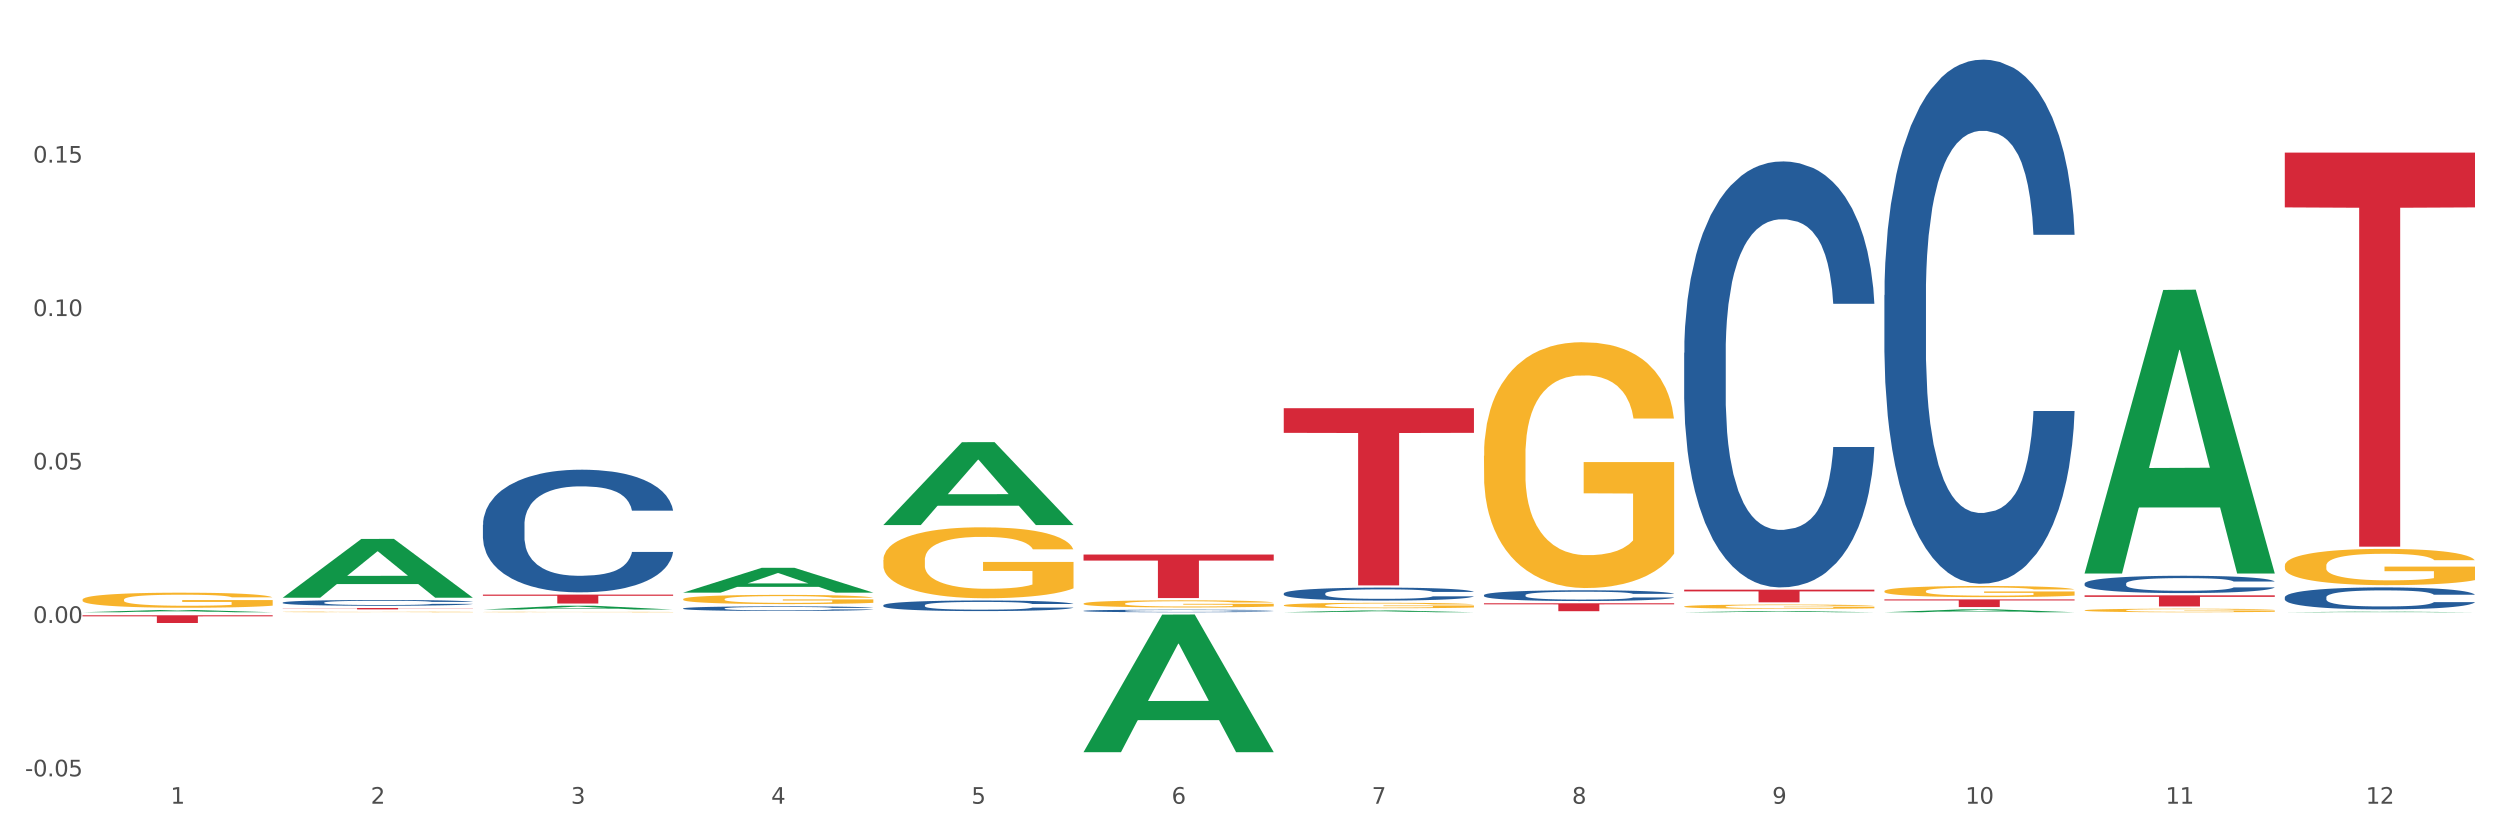
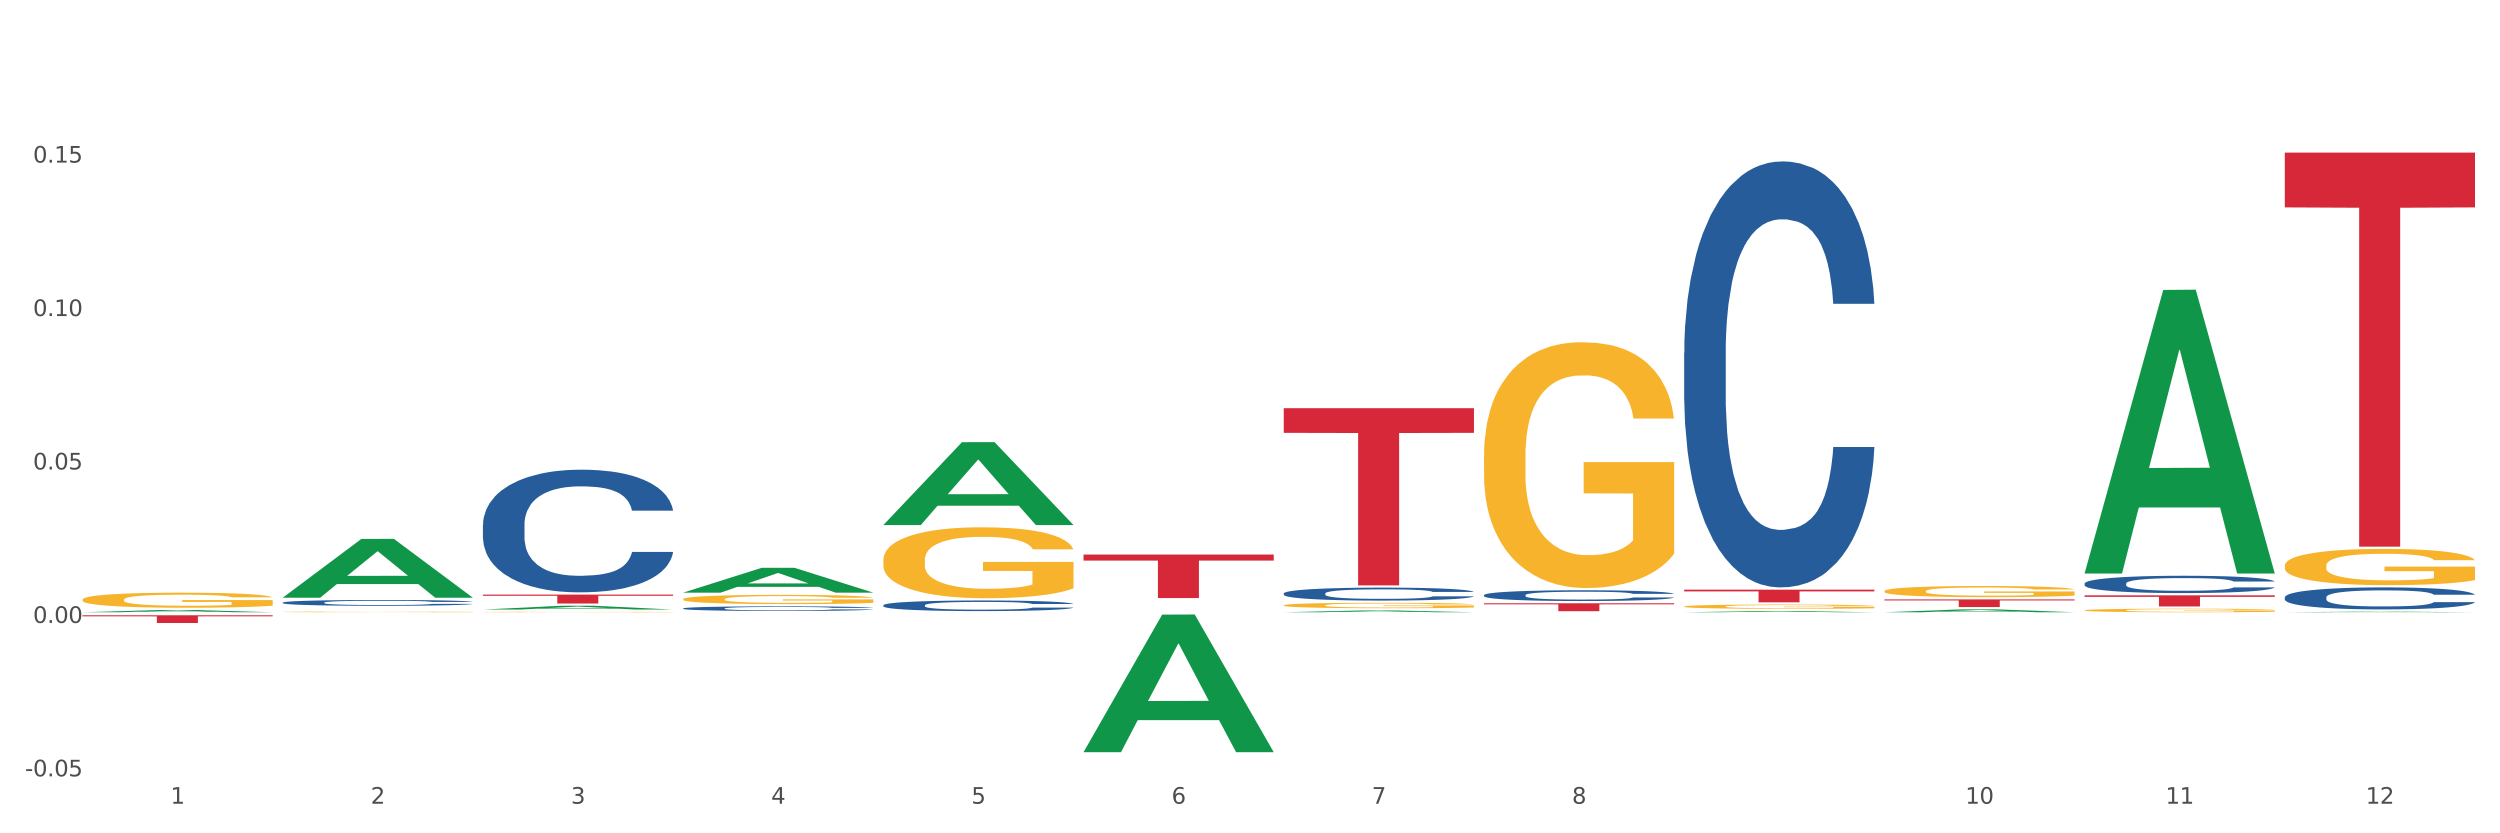
<svg xmlns="http://www.w3.org/2000/svg" xmlns:xlink="http://www.w3.org/1999/xlink" width="1080pt" height="360pt" viewBox="0 0 1080 360" version="1.1">
  <rect x="0" y="0" width="1080" height="360" fill="#333333" stroke="none" />
  <defs>
    <style type="text/css">*{stroke-linejoin: round; stroke-linecap: butt}</style>
  </defs>
  <g id="figure_1">
    <g id="patch_1">
      <path d="M 0 360  L 1080 360  L 1080 0  L 0 0  z " style="fill: #ffffff; stroke: #ffffff; stroke-linejoin: miter" />
    </g>
    <g id="axes_1">
      <g id="matplotlib.axis_1">
        <g id="xtick_1">
          <g id="text_1">
            <g style="fill: #4d4d4d" transform="translate(73.667 347.204) scale(0.096 -0.096)">
              <defs>
                <path id="DejaVuSans-31" d="M 794 531  L 1825 531  L 1825 4091  L 703 3866  L 703 4441  L 1819 4666  L 2450 4666  L 2450 531  L 3481 531  L 3481 0  L 794 0  L 794 531  z " transform="scale(0.016)" />
              </defs>
              <use xlink:href="#DejaVuSans-31" />
            </g>
          </g>
        </g>
        <g id="xtick_2">
          <g id="text_2">
            <g style="fill: #4d4d4d" transform="translate(160.158 347.204) scale(0.096 -0.096)">
              <defs>
                <path id="DejaVuSans-32" d="M 1228 531  L 3431 531  L 3431 0  L 469 0  L 469 531  Q 828 903 1448 1529  Q 2069 2156 2228 2338  Q 2531 2678 2651 2914  Q 2772 3150 2772 3378  Q 2772 3750 2511 3984  Q 2250 4219 1831 4219  Q 1534 4219 1204 4116  Q 875 4013 500 3803  L 500 4441  Q 881 4594 1212 4672  Q 1544 4750 1819 4750  Q 2544 4750 2975 4387  Q 3406 4025 3406 3419  Q 3406 3131 3298 2873  Q 3191 2616 2906 2266  Q 2828 2175 2409 1742  Q 1991 1309 1228 531  z " transform="scale(0.016)" />
              </defs>
              <use xlink:href="#DejaVuSans-32" />
            </g>
          </g>
        </g>
        <g id="xtick_3">
          <g id="text_3">
            <g style="fill: #4d4d4d" transform="translate(246.648 347.204) scale(0.096 -0.096)">
              <defs>
                <path id="DejaVuSans-33" d="M 2597 2516  Q 3050 2419 3304 2112  Q 3559 1806 3559 1356  Q 3559 666 3084 287  Q 2609 -91 1734 -91  Q 1441 -91 1130 -33  Q 819 25 488 141  L 488 750  Q 750 597 1062 519  Q 1375 441 1716 441  Q 2309 441 2620 675  Q 2931 909 2931 1356  Q 2931 1769 2642 2001  Q 2353 2234 1838 2234  L 1294 2234  L 1294 2753  L 1863 2753  Q 2328 2753 2575 2939  Q 2822 3125 2822 3475  Q 2822 3834 2567 4026  Q 2313 4219 1838 4219  Q 1578 4219 1281 4162  Q 984 4106 628 3988  L 628 4550  Q 988 4650 1302 4700  Q 1616 4750 1894 4750  Q 2613 4750 3031 4423  Q 3450 4097 3450 3541  Q 3450 3153 3228 2886  Q 3006 2619 2597 2516  z " transform="scale(0.016)" />
              </defs>
              <use xlink:href="#DejaVuSans-33" />
            </g>
          </g>
        </g>
        <g id="xtick_4">
          <g id="text_4">
            <g style="fill: #4d4d4d" transform="translate(333.139 347.204) scale(0.096 -0.096)">
              <defs>
                <path id="DejaVuSans-34" d="M 2419 4116  L 825 1625  L 2419 1625  L 2419 4116  z M 2253 4666  L 3047 4666  L 3047 1625  L 3713 1625  L 3713 1100  L 3047 1100  L 3047 0  L 2419 0  L 2419 1100  L 313 1100  L 313 1709  L 2253 4666  z " transform="scale(0.016)" />
              </defs>
              <use xlink:href="#DejaVuSans-34" />
            </g>
          </g>
        </g>
        <g id="xtick_5">
          <g id="text_5">
            <g style="fill: #4d4d4d" transform="translate(419.629 347.204) scale(0.096 -0.096)">
              <defs>
                <path id="DejaVuSans-35" d="M 691 4666  L 3169 4666  L 3169 4134  L 1269 4134  L 1269 2991  Q 1406 3038 1543 3061  Q 1681 3084 1819 3084  Q 2600 3084 3056 2656  Q 3513 2228 3513 1497  Q 3513 744 3044 326  Q 2575 -91 1722 -91  Q 1428 -91 1123 -41  Q 819 9 494 109  L 494 744  Q 775 591 1075 516  Q 1375 441 1709 441  Q 2250 441 2565 725  Q 2881 1009 2881 1497  Q 2881 1984 2565 2268  Q 2250 2553 1709 2553  Q 1456 2553 1204 2497  Q 953 2441 691 2322  L 691 4666  z " transform="scale(0.016)" />
              </defs>
              <use xlink:href="#DejaVuSans-35" />
            </g>
          </g>
        </g>
        <g id="xtick_6">
          <g id="text_6">
            <g style="fill: #4d4d4d" transform="translate(506.12 347.204) scale(0.096 -0.096)">
              <defs>
                <path id="DejaVuSans-36" d="M 2113 2584  Q 1688 2584 1439 2293  Q 1191 2003 1191 1497  Q 1191 994 1439 701  Q 1688 409 2113 409  Q 2538 409 2786 701  Q 3034 994 3034 1497  Q 3034 2003 2786 2293  Q 2538 2584 2113 2584  z M 3366 4563  L 3366 3988  Q 3128 4100 2886 4159  Q 2644 4219 2406 4219  Q 1781 4219 1451 3797  Q 1122 3375 1075 2522  Q 1259 2794 1537 2939  Q 1816 3084 2150 3084  Q 2853 3084 3261 2657  Q 3669 2231 3669 1497  Q 3669 778 3244 343  Q 2819 -91 2113 -91  Q 1303 -91 875 529  Q 447 1150 447 2328  Q 447 3434 972 4092  Q 1497 4750 2381 4750  Q 2619 4750 2861 4703  Q 3103 4656 3366 4563  z " transform="scale(0.016)" />
              </defs>
              <use xlink:href="#DejaVuSans-36" />
            </g>
          </g>
        </g>
        <g id="xtick_7">
          <g id="text_7">
            <g style="fill: #4d4d4d" transform="translate(592.611 347.204) scale(0.096 -0.096)">
              <defs>
                <path id="DejaVuSans-37" d="M 525 4666  L 3525 4666  L 3525 4397  L 1831 0  L 1172 0  L 2766 4134  L 525 4134  L 525 4666  z " transform="scale(0.016)" />
              </defs>
              <use xlink:href="#DejaVuSans-37" />
            </g>
          </g>
        </g>
        <g id="xtick_8">
          <g id="text_8">
            <g style="fill: #4d4d4d" transform="translate(679.101 347.204) scale(0.096 -0.096)">
              <defs>
                <path id="DejaVuSans-38" d="M 2034 2216  Q 1584 2216 1326 1975  Q 1069 1734 1069 1313  Q 1069 891 1326 650  Q 1584 409 2034 409  Q 2484 409 2743 651  Q 3003 894 3003 1313  Q 3003 1734 2745 1975  Q 2488 2216 2034 2216  z M 1403 2484  Q 997 2584 770 2862  Q 544 3141 544 3541  Q 544 4100 942 4425  Q 1341 4750 2034 4750  Q 2731 4750 3128 4425  Q 3525 4100 3525 3541  Q 3525 3141 3298 2862  Q 3072 2584 2669 2484  Q 3125 2378 3379 2068  Q 3634 1759 3634 1313  Q 3634 634 3220 271  Q 2806 -91 2034 -91  Q 1263 -91 848 271  Q 434 634 434 1313  Q 434 1759 690 2068  Q 947 2378 1403 2484  z M 1172 3481  Q 1172 3119 1398 2916  Q 1625 2713 2034 2713  Q 2441 2713 2670 2916  Q 2900 3119 2900 3481  Q 2900 3844 2670 4047  Q 2441 4250 2034 4250  Q 1625 4250 1398 4047  Q 1172 3844 1172 3481  z " transform="scale(0.016)" />
              </defs>
              <use xlink:href="#DejaVuSans-38" />
            </g>
          </g>
        </g>
        <g id="xtick_9">
          <g id="text_9">
            <g style="fill: #4d4d4d" transform="translate(765.592 347.204) scale(0.096 -0.096)">
              <defs>
-                 <path id="DejaVuSans-39" d="M 703 97  L 703 672  Q 941 559 1184 500  Q 1428 441 1663 441  Q 2288 441 2617 861  Q 2947 1281 2994 2138  Q 2813 1869 2534 1725  Q 2256 1581 1919 1581  Q 1219 1581 811 2004  Q 403 2428 403 3163  Q 403 3881 828 4315  Q 1253 4750 1959 4750  Q 2769 4750 3195 4129  Q 3622 3509 3622 2328  Q 3622 1225 3098 567  Q 2575 -91 1691 -91  Q 1453 -91 1209 -44  Q 966 3 703 97  z M 1959 2075  Q 2384 2075 2632 2365  Q 2881 2656 2881 3163  Q 2881 3666 2632 3958  Q 2384 4250 1959 4250  Q 1534 4250 1286 3958  Q 1038 3666 1038 3163  Q 1038 2656 1286 2365  Q 1534 2075 1959 2075  z " transform="scale(0.016)" />
-               </defs>
+                 </defs>
              <use xlink:href="#DejaVuSans-39" />
            </g>
          </g>
        </g>
        <g id="xtick_10">
          <g id="text_10">
            <g style="fill: #4d4d4d" transform="translate(849.028 347.204) scale(0.096 -0.096)">
              <defs>
                <path id="DejaVuSans-30" d="M 2034 4250  Q 1547 4250 1301 3770  Q 1056 3291 1056 2328  Q 1056 1369 1301 889  Q 1547 409 2034 409  Q 2525 409 2770 889  Q 3016 1369 3016 2328  Q 3016 3291 2770 3770  Q 2525 4250 2034 4250  z M 2034 4750  Q 2819 4750 3233 4129  Q 3647 3509 3647 2328  Q 3647 1150 3233 529  Q 2819 -91 2034 -91  Q 1250 -91 836 529  Q 422 1150 422 2328  Q 422 3509 836 4129  Q 1250 4750 2034 4750  z " transform="scale(0.016)" />
              </defs>
              <use xlink:href="#DejaVuSans-31" />
              <use xlink:href="#DejaVuSans-30" transform="translate(63.623 0)" />
            </g>
          </g>
        </g>
        <g id="xtick_11">
          <g id="text_11">
            <g style="fill: #4d4d4d" transform="translate(935.519 347.204) scale(0.096 -0.096)">
              <use xlink:href="#DejaVuSans-31" />
              <use xlink:href="#DejaVuSans-31" transform="translate(63.623 0)" />
            </g>
          </g>
        </g>
        <g id="xtick_12">
          <g id="text_12">
            <g style="fill: #4d4d4d" transform="translate(1022.009 347.204) scale(0.096 -0.096)">
              <use xlink:href="#DejaVuSans-31" />
              <use xlink:href="#DejaVuSans-32" transform="translate(63.623 0)" />
            </g>
          </g>
        </g>
        <g id="xtick_13" />
        <g id="xtick_14" />
        <g id="xtick_15" />
        <g id="xtick_16" />
        <g id="xtick_17" />
        <g id="xtick_18" />
        <g id="xtick_19" />
        <g id="xtick_20" />
        <g id="xtick_21" />
        <g id="xtick_22" />
        <g id="xtick_23" />
      </g>
      <g id="matplotlib.axis_2">
        <g id="ytick_1">
          <g id="text_13">
            <g style="fill: #4d4d4d" transform="translate(10.8 335.387) scale(0.096 -0.096)">
              <defs>
                <path id="DejaVuSans-2d" d="M 313 2009  L 1997 2009  L 1997 1497  L 313 1497  L 313 2009  z " transform="scale(0.016)" />
                <path id="DejaVuSans-2e" d="M 684 794  L 1344 794  L 1344 0  L 684 0  L 684 794  z " transform="scale(0.016)" />
              </defs>
              <use xlink:href="#DejaVuSans-2d" />
              <use xlink:href="#DejaVuSans-30" transform="translate(36.084 0)" />
              <use xlink:href="#DejaVuSans-2e" transform="translate(99.707 0)" />
              <use xlink:href="#DejaVuSans-30" transform="translate(131.494 0)" />
              <use xlink:href="#DejaVuSans-35" transform="translate(195.117 0)" />
            </g>
          </g>
        </g>
        <g id="ytick_2">
          <g id="text_14">
            <g style="fill: #4d4d4d" transform="translate(14.264 269.103) scale(0.096 -0.096)">
              <use xlink:href="#DejaVuSans-30" />
              <use xlink:href="#DejaVuSans-2e" transform="translate(63.623 0)" />
              <use xlink:href="#DejaVuSans-30" transform="translate(95.41 0)" />
              <use xlink:href="#DejaVuSans-30" transform="translate(159.033 0)" />
            </g>
          </g>
        </g>
        <g id="ytick_3">
          <g id="text_15">
            <g style="fill: #4d4d4d" transform="translate(14.264 202.818) scale(0.096 -0.096)">
              <use xlink:href="#DejaVuSans-30" />
              <use xlink:href="#DejaVuSans-2e" transform="translate(63.623 0)" />
              <use xlink:href="#DejaVuSans-30" transform="translate(95.41 0)" />
              <use xlink:href="#DejaVuSans-35" transform="translate(159.033 0)" />
            </g>
          </g>
        </g>
        <g id="ytick_4">
          <g id="text_16">
            <g style="fill: #4d4d4d" transform="translate(14.264 136.534) scale(0.096 -0.096)">
              <use xlink:href="#DejaVuSans-30" />
              <use xlink:href="#DejaVuSans-2e" transform="translate(63.623 0)" />
              <use xlink:href="#DejaVuSans-31" transform="translate(95.41 0)" />
              <use xlink:href="#DejaVuSans-30" transform="translate(159.033 0)" />
            </g>
          </g>
        </g>
        <g id="ytick_5">
          <g id="text_17">
            <g style="fill: #4d4d4d" transform="translate(14.264 70.249) scale(0.096 -0.096)">
              <use xlink:href="#DejaVuSans-30" />
              <use xlink:href="#DejaVuSans-2e" transform="translate(63.623 0)" />
              <use xlink:href="#DejaVuSans-31" transform="translate(95.41 0)" />
              <use xlink:href="#DejaVuSans-35" transform="translate(159.033 0)" />
            </g>
          </g>
        </g>
        <g id="ytick_6" />
        <g id="ytick_7" />
        <g id="ytick_8" />
        <g id="ytick_9" />
        <g id="ytick_10" />
      </g>
      <g id="PolyCollection_1">
        <path d="M 295.11 256.007  L 295.195 255.997  L 329.078 245.286  L 343.139 245.276  L 377.276 256.027  L 361.012 256.027  L 353.643 253.523  L 318.659 253.523  L 318.404 253.564  L 311.289 256.027  L 295.11 256.027  L 295.11 256.007  L 323.063 252.029  L 349.238 252.019  L 336.278 247.567  L 336.108 247.547  L 335.939 247.577  L 322.979 252.019  L 323.063 252.029  L 295.11 256.007  z " clip-path="url(#p1cb5b72d2a)" style="fill: #109648" />
        <path d="M 208.62 263.33  L 208.704 263.328  L 242.587 261.681  L 256.648 261.68  L 290.785 263.333  L 274.522 263.333  L 267.152 262.948  L 232.168 262.948  L 231.914 262.954  L 224.799 263.333  L 208.62 263.333  L 208.62 263.33  L 236.573 262.718  L 262.747 262.716  L 249.787 262.032  L 249.618 262.029  L 249.448 262.034  L 236.488 262.716  L 236.573 262.718  L 208.62 263.33  z " clip-path="url(#p1cb5b72d2a)" style="fill: #109648" />
        <path d="M 122.129 258.183  L 122.214 258.159  L 156.097 232.818  L 170.158 232.794  L 204.295 258.231  L 188.031 258.231  L 180.662 252.308  L 145.678 252.308  L 145.423 252.403  L 138.308 258.231  L 122.129 258.231  L 122.129 258.183  L 150.082 248.773  L 176.257 248.749  L 163.297 238.216  L 163.127 238.168  L 162.958 238.239  L 149.998 248.749  L 150.082 248.773  L 122.129 258.183  z " clip-path="url(#p1cb5b72d2a)" style="fill: #109648" />
        <path d="M 35.639 264.495  L 35.723 264.494  L 69.606 263.511  L 83.667 263.51  L 117.804 264.497  L 101.541 264.497  L 94.171 264.267  L 59.187 264.267  L 58.933 264.271  L 51.818 264.497  L 35.639 264.497  L 35.639 264.495  L 63.592 264.13  L 89.766 264.129  L 76.806 263.72  L 76.637 263.718  L 76.467 263.721  L 63.507 264.129  L 63.592 264.13  L 35.639 264.495  z " clip-path="url(#p1cb5b72d2a)" style="fill: #109648" />
        <path d="M 987.034 264.496  L 987.119 264.496  L 1021.002 264.222  L 1035.063 264.221  L 1069.2 264.497  L 1052.936 264.497  L 1045.567 264.433  L 1010.583 264.433  L 1010.329 264.434  L 1003.213 264.497  L 987.034 264.497  L 987.034 264.496  L 1014.987 264.394  L 1041.162 264.394  L 1028.202 264.28  L 1028.032 264.28  L 1027.863 264.28  L 1014.903 264.394  L 1014.987 264.394  L 987.034 264.496  z " clip-path="url(#p1cb5b72d2a)" style="fill: #109648" />
        <path d="M 900.544 247.539  L 900.628 247.424  L 934.511 125.253  L 948.572 125.138  L 982.709 247.77  L 966.446 247.77  L 959.076 219.213  L 924.092 219.213  L 923.838 219.674  L 916.723 247.77  L 900.544 247.77  L 900.544 247.539  L 928.497 202.171  L 954.671 202.056  L 941.711 151.276  L 941.542 151.046  L 941.372 151.392  L 928.412 202.056  L 928.497 202.171  L 900.544 247.539  z " clip-path="url(#p1cb5b72d2a)" style="fill: #109648" />
        <path d="M 814.053 264.494  L 814.138 264.493  L 848.021 263.22  L 862.082 263.219  L 896.219 264.497  L 879.955 264.497  L 872.586 264.199  L 837.602 264.199  L 837.347 264.204  L 830.232 264.497  L 814.053 264.497  L 814.053 264.494  L 842.006 264.022  L 868.181 264.02  L 855.221 263.491  L 855.051 263.489  L 854.882 263.492  L 841.922 264.02  L 842.006 264.022  L 814.053 264.494  z " clip-path="url(#p1cb5b72d2a)" style="fill: #109648" />
        <path d="M 727.563 264.496  L 727.647 264.495  L 761.53 263.974  L 775.591 263.974  L 809.728 264.497  L 793.465 264.497  L 786.095 264.375  L 751.111 264.375  L 750.857 264.377  L 743.742 264.497  L 727.563 264.497  L 727.563 264.496  L 755.516 264.302  L 781.69 264.302  L 768.73 264.085  L 768.561 264.084  L 768.391 264.086  L 755.431 264.302  L 755.516 264.302  L 727.563 264.496  z " clip-path="url(#p1cb5b72d2a)" style="fill: #109648" />
        <path d="M 554.582 264.495  L 554.666 264.494  L 588.549 263.718  L 602.61 263.717  L 636.747 264.497  L 620.484 264.497  L 613.114 264.315  L 578.13 264.315  L 577.876 264.318  L 570.761 264.497  L 554.582 264.497  L 554.582 264.495  L 582.535 264.207  L 608.709 264.206  L 595.749 263.883  L 595.58 263.882  L 595.41 263.884  L 582.45 264.206  L 582.535 264.207  L 554.582 264.495  z " clip-path="url(#p1cb5b72d2a)" style="fill: #109648" />
        <path d="M 468.091 324.838  L 468.176 324.782  L 502.059 265.511  L 516.12 265.455  L 550.257 324.95  L 533.993 324.95  L 526.624 311.095  L 491.64 311.095  L 491.385 311.319  L 484.27 324.95  L 468.091 324.95  L 468.091 324.838  L 496.044 302.828  L 522.219 302.772  L 509.259 278.136  L 509.089 278.025  L 508.92 278.192  L 495.96 302.772  L 496.044 302.828  L 468.091 324.838  z " clip-path="url(#p1cb5b72d2a)" style="fill: #109648" />
        <path d="M 381.601 226.768  L 381.685 226.735  L 415.568 191.022  L 429.629 190.988  L 463.766 226.836  L 447.503 226.836  L 440.133 218.488  L 405.149 218.488  L 404.895 218.623  L 397.78 226.836  L 381.601 226.836  L 381.601 226.768  L 409.554 213.506  L 435.728 213.473  L 422.768 198.629  L 422.599 198.562  L 422.429 198.663  L 409.469 213.473  L 409.554 213.506  L 381.601 226.768  z " clip-path="url(#p1cb5b72d2a)" style="fill: #109648" />
        <path d="M 987.034 258.027  L 987.131 258.018  L 987.131 257.775  L 987.423 257.445  L 988.491 256.837  L 989.851 256.377  L 992.182 255.839  L 993.444 255.613  L 995.095 255.361  L 998.495 254.953  L 1002.379 254.606  L 1005.099 254.415  L 1007.138 254.293  L 1011.703 254.076  L 1014.326 253.981  L 1017.045 253.902  L 1019.376 253.85  L 1023.261 253.79  L 1026.369 253.764  L 1029.962 253.755  L 1032.973 253.764  L 1036.955 253.798  L 1042.783 253.902  L 1045.016 253.963  L 1048.027 254.067  L 1051.135 254.206  L 1053.66 254.345  L 1056.574 254.545  L 1059.585 254.805  L 1062.499 255.135  L 1064.538 255.439  L 1066.189 255.761  L 1067.646 256.151  L 1068.714 256.577  L 1069.2 256.933  L 1051.427 256.933  L 1050.941 256.611  L 1049.97 256.264  L 1048.998 256.03  L 1047.93 255.839  L 1046.279 255.622  L 1044.822 255.483  L 1042.394 255.318  L 1040.16 255.214  L 1038.315 255.153  L 1036.081 255.101  L 1031.322 255.049  L 1027.923 255.049  L 1025.786 255.066  L 1023.164 255.109  L 1020.93 255.17  L 1018.308 255.274  L 1016.268 255.387  L 1014.228 255.535  L 1013.063 255.639  L 1011.315 255.83  L 1010.149 255.986  L 1008.595 256.256  L 1007.721 256.447  L 1006.167 256.941  L 1005.487 257.306  L 1005.196 257.558  L 1005.002 257.836  L 1005.002 259.19  L 1005.584 259.798  L 1006.07 260.059  L 1006.847 260.354  L 1008.304 260.736  L 1010.441 261.109  L 1012.674 261.378  L 1014.52 261.543  L 1016.268 261.665  L 1018.016 261.76  L 1020.153 261.847  L 1021.901 261.899  L 1024.523 261.951  L 1027.631 261.978  L 1030.059 261.978  L 1035.013 261.934  L 1037.247 261.891  L 1039.383 261.83  L 1041.714 261.734  L 1043.56 261.63  L 1044.628 261.552  L 1046.376 261.387  L 1047.736 261.213  L 1048.901 261.014  L 1049.678 260.84  L 1050.552 260.58  L 1051.232 260.284  L 1051.427 260.128  L 1069.2 260.128  L 1068.812 260.441  L 1068.132 260.745  L 1066.772 261.153  L 1065.704 261.387  L 1064.052 261.674  L 1062.304 261.917  L 1059.876 262.186  L 1057.642 262.386  L 1055.311 262.559  L 1052.786 262.716  L 1048.221 262.933  L 1046.57 262.993  L 1043.074 263.098  L 1040.354 263.158  L 1036.372 263.219  L 1032.293 263.254  L 1028.02 263.263  L 1024.232 263.245  L 1020.056 263.193  L 1017.433 263.141  L 1014.52 263.063  L 1011.121 262.941  L 1007.915 262.794  L 1004.905 262.62  L 1002.088 262.42  L 999.466 262.195  L 996.066 261.821  L 993.541 261.457  L 991.696 261.118  L 990.433 260.831  L 989.171 260.467  L 988.491 260.215  L 987.423 259.607  L 987.034 259.043  L 987.034 258.027  z " clip-path="url(#p1cb5b72d2a)" style="fill: #255c99" />
        <path d="M 900.544 252.091  L 900.641 252.084  L 900.641 251.892  L 900.932 251.633  L 902 251.154  L 903.36 250.792  L 905.691 250.368  L 906.954 250.191  L 908.605 249.993  L 912.004 249.671  L 915.889 249.398  L 918.608 249.248  L 920.648 249.152  L 925.213 248.981  L 927.835 248.906  L 930.554 248.845  L 932.885 248.804  L 936.77 248.756  L 939.878 248.735  L 943.472 248.728  L 946.483 248.735  L 950.465 248.763  L 956.292 248.845  L 958.526 248.892  L 961.537 248.974  L 964.645 249.084  L 967.17 249.193  L 970.084 249.35  L 973.094 249.555  L 976.008 249.815  L 978.048 250.054  L 979.699 250.307  L 981.156 250.614  L 982.224 250.949  L 982.709 251.229  L 964.936 251.229  L 964.45 250.977  L 963.479 250.703  L 962.508 250.519  L 961.44 250.368  L 959.788 250.198  L 958.332 250.088  L 955.904 249.958  L 953.67 249.876  L 951.824 249.829  L 949.591 249.788  L 944.832 249.747  L 941.432 249.747  L 939.296 249.76  L 936.673 249.794  L 934.439 249.842  L 931.817 249.924  L 929.778 250.013  L 927.738 250.129  L 926.572 250.211  L 924.824 250.362  L 923.659 250.485  L 922.105 250.696  L 921.231 250.847  L 919.677 251.236  L 918.997 251.523  L 918.706 251.722  L 918.511 251.94  L 918.511 253.006  L 919.094 253.485  L 919.58 253.69  L 920.357 253.922  L 921.813 254.223  L 923.95 254.516  L 926.184 254.728  L 928.029 254.858  L 929.778 254.954  L 931.526 255.029  L 933.662 255.097  L 935.411 255.138  L 938.033 255.179  L 941.141 255.2  L 943.569 255.2  L 948.522 255.166  L 950.756 255.131  L 952.893 255.084  L 955.224 255.008  L 957.069 254.926  L 958.137 254.865  L 959.886 254.735  L 961.245 254.598  L 962.411 254.441  L 963.188 254.305  L 964.062 254.1  L 964.742 253.867  L 964.936 253.744  L 982.709 253.744  L 982.321 253.99  L 981.641 254.229  L 980.281 254.551  L 979.213 254.735  L 977.562 254.961  L 975.814 255.152  L 973.386 255.364  L 971.152 255.521  L 968.821 255.658  L 966.296 255.781  L 961.731 255.951  L 960.08 255.999  L 956.583 256.081  L 953.864 256.129  L 949.882 256.177  L 945.803 256.204  L 941.529 256.211  L 937.742 256.197  L 933.565 256.156  L 930.943 256.115  L 928.029 256.054  L 924.63 255.958  L 921.425 255.842  L 918.414 255.705  L 915.598 255.548  L 912.975 255.371  L 909.576 255.077  L 907.051 254.79  L 905.205 254.523  L 903.943 254.298  L 902.68 254.011  L 902 253.813  L 900.932 253.334  L 900.544 252.89  L 900.544 252.091  z " clip-path="url(#p1cb5b72d2a)" style="fill: #255c99" />
-         <path d="M 814.053 127.498  L 814.15 127.291  L 814.15 121.501  L 814.442 113.643  L 815.51 99.168  L 816.87 88.208  L 819.201 75.388  L 820.463 70.011  L 822.114 64.015  L 825.514 54.296  L 829.398 46.024  L 832.118 41.475  L 834.157 38.58  L 838.722 33.411  L 841.345 31.136  L 844.064 29.275  L 846.395 28.034  L 850.28 26.587  L 853.388 25.966  L 856.981 25.759  L 859.992 25.966  L 863.974 26.793  L 869.802 29.275  L 872.035 30.722  L 875.046 33.204  L 878.154 36.512  L 880.679 39.821  L 883.593 44.577  L 886.604 50.78  L 889.518 58.638  L 891.557 65.876  L 893.208 73.527  L 894.665 82.832  L 895.733 92.964  L 896.219 101.443  L 878.446 101.443  L 877.96 93.792  L 876.989 85.52  L 876.017 79.937  L 874.949 75.388  L 873.298 70.218  L 871.841 66.91  L 869.413 62.981  L 867.179 60.499  L 865.334 59.052  L 863.1 57.811  L 858.341 56.57  L 854.942 56.57  L 852.805 56.984  L 850.183 58.018  L 847.949 59.465  L 845.327 61.947  L 843.287 64.635  L 841.247 68.15  L 840.082 70.632  L 838.334 75.181  L 837.168 78.903  L 835.614 85.313  L 834.74 89.863  L 833.186 101.649  L 832.506 110.334  L 832.215 116.331  L 832.021 122.948  L 832.021 155.207  L 832.603 169.682  L 833.089 175.885  L 833.866 182.916  L 835.323 192.014  L 837.46 200.906  L 839.693 207.316  L 841.539 211.245  L 843.287 214.14  L 845.035 216.415  L 847.172 218.483  L 848.92 219.723  L 851.542 220.964  L 854.65 221.584  L 857.078 221.584  L 862.032 220.551  L 864.266 219.517  L 866.402 218.069  L 868.733 215.795  L 870.579 213.313  L 871.647 211.452  L 873.395 207.523  L 874.755 203.387  L 875.92 198.631  L 876.697 194.496  L 877.571 188.292  L 878.251 181.261  L 878.446 177.539  L 896.219 177.539  L 895.831 184.984  L 895.151 192.221  L 893.791 201.94  L 892.723 207.523  L 891.071 214.347  L 889.323 220.137  L 886.895 226.547  L 884.661 231.303  L 882.33 235.439  L 879.805 239.161  L 875.24 244.331  L 873.589 245.778  L 870.093 248.26  L 867.373 249.707  L 863.391 251.155  L 859.312 251.982  L 855.039 252.189  L 851.251 251.775  L 847.075 250.534  L 844.452 249.294  L 841.539 247.433  L 838.139 244.538  L 834.934 241.022  L 831.924 236.887  L 829.107 232.131  L 826.485 226.754  L 823.085 217.862  L 820.56 209.177  L 818.715 201.113  L 817.452 194.289  L 816.19 185.604  L 815.51 179.607  L 814.442 165.132  L 814.053 151.691  L 814.053 127.498  z " clip-path="url(#p1cb5b72d2a)" style="fill: #255c99" />
        <path d="M 727.563 152.422  L 727.66 152.254  L 727.66 147.548  L 727.951 141.161  L 729.019 129.396  L 730.379 120.488  L 732.71 110.067  L 733.973 105.697  L 735.624 100.823  L 739.023 92.923  L 742.908 86.2  L 745.627 82.503  L 747.667 80.15  L 752.232 75.948  L 754.854 74.099  L 757.573 72.586  L 759.904 71.578  L 763.789 70.401  L 766.897 69.897  L 770.491 69.729  L 773.502 69.897  L 777.484 70.569  L 783.311 72.586  L 785.545 73.763  L 788.556 75.78  L 791.664 78.469  L 794.189 81.158  L 797.103 85.024  L 800.113 90.066  L 803.027 96.453  L 805.067 102.336  L 806.718 108.554  L 808.175 116.118  L 809.243 124.353  L 809.728 131.244  L 791.955 131.244  L 791.469 125.026  L 790.498 118.303  L 789.527 113.765  L 788.459 110.067  L 786.807 105.865  L 785.351 103.176  L 782.923 99.983  L 780.689 97.966  L 778.843 96.789  L 776.61 95.781  L 771.851 94.772  L 768.451 94.772  L 766.315 95.108  L 763.692 95.949  L 761.458 97.125  L 758.836 99.142  L 756.797 101.327  L 754.757 104.184  L 753.591 106.201  L 751.843 109.899  L 750.678 112.924  L 749.124 118.135  L 748.25 121.832  L 746.696 131.413  L 746.016 138.472  L 745.725 143.346  L 745.53 148.724  L 745.53 174.944  L 746.113 186.709  L 746.599 191.751  L 747.376 197.466  L 748.832 204.861  L 750.969 212.089  L 753.203 217.299  L 755.048 220.492  L 756.797 222.845  L 758.545 224.694  L 760.681 226.375  L 762.43 227.383  L 765.052 228.392  L 768.16 228.896  L 770.588 228.896  L 775.541 228.056  L 777.775 227.215  L 779.912 226.039  L 782.243 224.19  L 784.088 222.173  L 785.156 220.66  L 786.905 217.467  L 788.264 214.105  L 789.43 210.24  L 790.207 206.878  L 791.081 201.836  L 791.761 196.121  L 791.955 193.096  L 809.728 193.096  L 809.34 199.147  L 808.66 205.029  L 807.3 212.929  L 806.232 217.467  L 804.581 223.013  L 802.833 227.719  L 800.405 232.93  L 798.171 236.796  L 795.84 240.157  L 793.315 243.182  L 788.75 247.384  L 787.099 248.561  L 783.602 250.578  L 780.883 251.754  L 776.901 252.931  L 772.822 253.603  L 768.548 253.771  L 764.761 253.435  L 760.584 252.427  L 757.962 251.418  L 755.048 249.905  L 751.649 247.552  L 748.444 244.695  L 745.433 241.334  L 742.617 237.468  L 739.994 233.098  L 736.595 225.871  L 734.07 218.812  L 732.224 212.257  L 730.962 206.71  L 729.699 199.651  L 729.019 194.777  L 727.951 183.012  L 727.563 172.087  L 727.563 152.422  z " clip-path="url(#p1cb5b72d2a)" style="fill: #255c99" />
        <path d="M 641.072 257.084  L 641.169 257.08  L 641.169 256.961  L 641.461 256.799  L 642.529 256.502  L 643.889 256.276  L 646.22 256.013  L 647.482 255.902  L 649.133 255.779  L 652.533 255.579  L 656.417 255.409  L 659.137 255.316  L 661.176 255.256  L 665.741 255.15  L 668.364 255.103  L 671.083 255.065  L 673.414 255.039  L 677.299 255.01  L 680.407 254.997  L 684 254.993  L 687.011 254.997  L 690.993 255.014  L 696.821 255.065  L 699.054 255.095  L 702.065 255.146  L 705.173 255.214  L 707.698 255.282  L 710.612 255.379  L 713.623 255.507  L 716.537 255.669  L 718.576 255.817  L 720.227 255.975  L 721.684 256.166  L 722.752 256.374  L 723.238 256.548  L 705.465 256.548  L 704.979 256.391  L 704.008 256.221  L 703.036 256.106  L 701.968 256.013  L 700.317 255.907  L 698.86 255.839  L 696.432 255.758  L 694.198 255.707  L 692.353 255.677  L 690.119 255.652  L 685.36 255.626  L 681.961 255.626  L 679.824 255.635  L 677.202 255.656  L 674.968 255.686  L 672.346 255.737  L 670.306 255.792  L 668.266 255.864  L 667.101 255.915  L 665.353 256.009  L 664.187 256.085  L 662.633 256.217  L 661.759 256.31  L 660.205 256.553  L 659.525 256.731  L 659.234 256.854  L 659.04 256.99  L 659.04 257.653  L 659.622 257.951  L 660.108 258.078  L 660.885 258.223  L 662.342 258.41  L 664.479 258.593  L 666.712 258.724  L 668.558 258.805  L 670.306 258.865  L 672.054 258.911  L 674.191 258.954  L 675.939 258.979  L 678.561 259.005  L 681.669 259.018  L 684.097 259.018  L 689.051 258.996  L 691.285 258.975  L 693.421 258.945  L 695.752 258.899  L 697.598 258.848  L 698.666 258.809  L 700.414 258.729  L 701.774 258.644  L 702.939 258.546  L 703.716 258.461  L 704.59 258.333  L 705.27 258.189  L 705.465 258.112  L 723.238 258.112  L 722.85 258.265  L 722.17 258.414  L 720.81 258.614  L 719.742 258.729  L 718.09 258.869  L 716.342 258.988  L 713.914 259.12  L 711.68 259.217  L 709.349 259.302  L 706.824 259.379  L 702.259 259.485  L 700.608 259.515  L 697.112 259.566  L 694.392 259.596  L 690.41 259.625  L 686.331 259.642  L 682.058 259.647  L 678.27 259.638  L 674.094 259.613  L 671.471 259.587  L 668.558 259.549  L 665.158 259.489  L 661.953 259.417  L 658.943 259.332  L 656.126 259.234  L 653.504 259.124  L 650.104 258.941  L 647.579 258.763  L 645.734 258.597  L 644.471 258.457  L 643.209 258.278  L 642.529 258.155  L 641.461 257.857  L 641.072 257.581  L 641.072 257.084  z " clip-path="url(#p1cb5b72d2a)" style="fill: #255c99" />
        <path d="M 554.582 256.366  L 554.679 256.361  L 554.679 256.218  L 554.97 256.024  L 556.038 255.665  L 557.398 255.394  L 559.729 255.077  L 560.992 254.944  L 562.643 254.796  L 566.042 254.555  L 569.927 254.351  L 572.646 254.238  L 574.686 254.167  L 579.251 254.039  L 581.873 253.983  L 584.592 253.936  L 586.923 253.906  L 590.808 253.87  L 593.916 253.855  L 597.51 253.85  L 600.521 253.855  L 604.503 253.875  L 610.33 253.936  L 612.564 253.972  L 615.575 254.034  L 618.683 254.116  L 621.208 254.197  L 624.122 254.315  L 627.132 254.468  L 630.046 254.663  L 632.086 254.842  L 633.737 255.031  L 635.194 255.261  L 636.262 255.512  L 636.747 255.722  L 618.974 255.722  L 618.488 255.532  L 617.517 255.328  L 616.546 255.19  L 615.478 255.077  L 613.826 254.949  L 612.37 254.867  L 609.942 254.77  L 607.708 254.709  L 605.862 254.673  L 603.629 254.642  L 598.87 254.612  L 595.47 254.612  L 593.334 254.622  L 590.711 254.648  L 588.477 254.683  L 585.855 254.745  L 583.816 254.811  L 581.776 254.898  L 580.61 254.96  L 578.862 255.072  L 577.697 255.164  L 576.143 255.323  L 575.269 255.435  L 573.715 255.727  L 573.035 255.942  L 572.743 256.09  L 572.549 256.254  L 572.549 257.052  L 573.132 257.41  L 573.618 257.563  L 574.395 257.737  L 575.851 257.962  L 577.988 258.182  L 580.222 258.341  L 582.067 258.438  L 583.816 258.51  L 585.564 258.566  L 587.7 258.617  L 589.449 258.648  L 592.071 258.678  L 595.179 258.694  L 597.607 258.694  L 602.56 258.668  L 604.794 258.643  L 606.931 258.607  L 609.262 258.551  L 611.107 258.489  L 612.175 258.443  L 613.924 258.346  L 615.283 258.244  L 616.449 258.126  L 617.226 258.024  L 618.1 257.87  L 618.78 257.696  L 618.974 257.604  L 636.747 257.604  L 636.359 257.788  L 635.679 257.967  L 634.319 258.208  L 633.251 258.346  L 631.6 258.515  L 629.852 258.658  L 627.424 258.817  L 625.19 258.934  L 622.859 259.036  L 620.334 259.129  L 615.769 259.256  L 614.118 259.292  L 610.621 259.354  L 607.902 259.389  L 603.92 259.425  L 599.841 259.446  L 595.567 259.451  L 591.78 259.441  L 587.603 259.41  L 584.981 259.379  L 582.067 259.333  L 578.668 259.262  L 575.463 259.175  L 572.452 259.072  L 569.636 258.955  L 567.013 258.822  L 563.614 258.602  L 561.089 258.387  L 559.243 258.187  L 557.981 258.019  L 556.718 257.804  L 556.038 257.655  L 554.97 257.297  L 554.582 256.965  L 554.582 256.366  z " clip-path="url(#p1cb5b72d2a)" style="fill: #255c99" />
-         <path d="M 468.091 263.881  L 468.188 263.88  L 468.188 263.851  L 468.48 263.813  L 469.548 263.741  L 470.908 263.687  L 473.239 263.624  L 474.501 263.597  L 476.152 263.568  L 479.552 263.52  L 483.436 263.479  L 486.156 263.456  L 488.195 263.442  L 492.76 263.416  L 495.383 263.405  L 498.102 263.396  L 500.433 263.39  L 504.318 263.383  L 507.426 263.38  L 511.019 263.379  L 514.03 263.38  L 518.012 263.384  L 523.84 263.396  L 526.073 263.403  L 529.084 263.415  L 532.192 263.432  L 534.717 263.448  L 537.631 263.472  L 540.642 263.502  L 543.556 263.541  L 545.595 263.577  L 547.246 263.615  L 548.703 263.66  L 549.771 263.711  L 550.257 263.752  L 532.483 263.752  L 531.998 263.715  L 531.027 263.674  L 530.055 263.646  L 528.987 263.624  L 527.336 263.598  L 525.879 263.582  L 523.451 263.562  L 521.217 263.55  L 519.372 263.543  L 517.138 263.537  L 512.379 263.531  L 508.98 263.531  L 506.843 263.533  L 504.221 263.538  L 501.987 263.545  L 499.365 263.557  L 497.325 263.571  L 495.285 263.588  L 494.12 263.6  L 492.372 263.623  L 491.206 263.641  L 489.652 263.673  L 488.778 263.695  L 487.224 263.753  L 486.544 263.796  L 486.253 263.826  L 486.059 263.859  L 486.059 264.018  L 486.641 264.089  L 487.127 264.12  L 487.904 264.155  L 489.361 264.2  L 491.498 264.243  L 493.731 264.275  L 495.577 264.295  L 497.325 264.309  L 499.073 264.32  L 501.21 264.33  L 502.958 264.336  L 505.58 264.343  L 508.688 264.346  L 511.116 264.346  L 516.07 264.34  L 518.304 264.335  L 520.44 264.328  L 522.771 264.317  L 524.617 264.305  L 525.685 264.296  L 527.433 264.276  L 528.793 264.256  L 529.958 264.232  L 530.735 264.212  L 531.609 264.181  L 532.289 264.146  L 532.483 264.128  L 550.257 264.128  L 549.868 264.165  L 549.189 264.201  L 547.829 264.249  L 546.761 264.276  L 545.109 264.31  L 543.361 264.338  L 540.933 264.37  L 538.699 264.394  L 536.368 264.414  L 533.843 264.432  L 529.278 264.458  L 527.627 264.465  L 524.131 264.477  L 521.411 264.484  L 517.429 264.492  L 513.35 264.496  L 509.077 264.497  L 505.289 264.495  L 501.113 264.489  L 498.49 264.482  L 495.577 264.473  L 492.177 264.459  L 488.972 264.442  L 485.962 264.421  L 483.145 264.398  L 480.523 264.371  L 477.123 264.327  L 474.598 264.284  L 472.753 264.245  L 471.49 264.211  L 470.228 264.168  L 469.548 264.138  L 468.48 264.067  L 468.091 264  L 468.091 263.881  z " clip-path="url(#p1cb5b72d2a)" style="fill: #255c99" />
        <path d="M 381.601 261.467  L 381.698 261.463  L 381.698 261.346  L 381.989 261.187  L 383.057 260.894  L 384.417 260.672  L 386.748 260.413  L 388.011 260.304  L 389.662 260.183  L 393.061 259.986  L 396.946 259.819  L 399.665 259.727  L 401.705 259.668  L 406.27 259.564  L 408.892 259.517  L 411.611 259.48  L 413.942 259.455  L 417.827 259.425  L 420.935 259.413  L 424.529 259.409  L 427.54 259.413  L 431.522 259.43  L 437.349 259.48  L 439.583 259.509  L 442.594 259.559  L 445.702 259.626  L 448.227 259.693  L 451.141 259.789  L 454.151 259.915  L 457.065 260.074  L 459.105 260.22  L 460.756 260.375  L 462.213 260.564  L 463.281 260.769  L 463.766 260.94  L 445.993 260.94  L 445.507 260.785  L 444.536 260.618  L 443.565 260.505  L 442.497 260.413  L 440.845 260.308  L 439.389 260.241  L 436.961 260.162  L 434.727 260.112  L 432.881 260.082  L 430.648 260.057  L 425.889 260.032  L 422.489 260.032  L 420.353 260.041  L 417.73 260.061  L 415.496 260.091  L 412.874 260.141  L 410.835 260.195  L 408.795 260.266  L 407.629 260.317  L 405.881 260.409  L 404.716 260.484  L 403.162 260.614  L 402.288 260.706  L 400.734 260.944  L 400.054 261.12  L 399.762 261.241  L 399.568 261.375  L 399.568 262.028  L 400.151 262.321  L 400.637 262.446  L 401.414 262.589  L 402.87 262.773  L 405.007 262.953  L 407.241 263.082  L 409.086 263.162  L 410.835 263.221  L 412.583 263.267  L 414.719 263.308  L 416.468 263.333  L 419.09 263.359  L 422.198 263.371  L 424.626 263.371  L 429.579 263.35  L 431.813 263.329  L 433.95 263.3  L 436.281 263.254  L 438.126 263.204  L 439.194 263.166  L 440.943 263.087  L 442.302 263.003  L 443.468 262.907  L 444.245 262.823  L 445.119 262.697  L 445.799 262.555  L 445.993 262.48  L 463.766 262.48  L 463.378 262.631  L 462.698 262.777  L 461.338 262.974  L 460.27 263.087  L 458.619 263.225  L 456.871 263.342  L 454.443 263.472  L 452.209 263.568  L 449.878 263.651  L 447.353 263.727  L 442.788 263.831  L 441.137 263.861  L 437.64 263.911  L 434.921 263.94  L 430.939 263.969  L 426.86 263.986  L 422.586 263.99  L 418.799 263.982  L 414.622 263.957  L 412 263.932  L 409.086 263.894  L 405.687 263.836  L 402.482 263.764  L 399.471 263.681  L 396.655 263.585  L 394.032 263.476  L 390.633 263.296  L 388.108 263.12  L 386.262 262.957  L 385 262.819  L 383.737 262.643  L 383.057 262.522  L 381.989 262.229  L 381.601 261.957  L 381.601 261.467  z " clip-path="url(#p1cb5b72d2a)" style="fill: #255c99" />
        <path d="M 295.11 262.832  L 295.207 262.83  L 295.207 262.779  L 295.498 262.709  L 296.567 262.582  L 297.927 262.485  L 300.258 262.372  L 301.52 262.325  L 303.171 262.272  L 306.571 262.186  L 310.455 262.113  L 313.175 262.073  L 315.214 262.048  L 319.779 262.002  L 322.402 261.982  L 325.121 261.966  L 327.452 261.955  L 331.337 261.942  L 334.445 261.936  L 338.038 261.935  L 341.049 261.936  L 345.031 261.944  L 350.859 261.966  L 353.092 261.978  L 356.103 262  L 359.211 262.029  L 361.736 262.059  L 364.65 262.101  L 367.661 262.155  L 370.575 262.225  L 372.614 262.288  L 374.265 262.356  L 375.722 262.438  L 376.79 262.527  L 377.276 262.602  L 359.502 262.602  L 359.017 262.534  L 358.046 262.461  L 357.074 262.412  L 356.006 262.372  L 354.355 262.327  L 352.898 262.297  L 350.47 262.263  L 348.236 262.241  L 346.391 262.228  L 344.157 262.217  L 339.398 262.206  L 335.999 262.206  L 333.862 262.21  L 331.24 262.219  L 329.006 262.232  L 326.384 262.254  L 324.344 262.277  L 322.304 262.308  L 321.139 262.33  L 319.391 262.37  L 318.225 262.403  L 316.671 262.46  L 315.797 262.5  L 314.243 262.604  L 313.563 262.68  L 313.272 262.733  L 313.078 262.791  L 313.078 263.076  L 313.66 263.203  L 314.146 263.258  L 314.923 263.32  L 316.38 263.4  L 318.517 263.479  L 320.75 263.535  L 322.596 263.57  L 324.344 263.595  L 326.092 263.615  L 328.229 263.634  L 329.977 263.645  L 332.599 263.655  L 335.707 263.661  L 338.135 263.661  L 343.089 263.652  L 345.323 263.643  L 347.459 263.63  L 349.79 263.61  L 351.636 263.588  L 352.704 263.572  L 354.452 263.537  L 355.812 263.501  L 356.977 263.459  L 357.754 263.422  L 358.628 263.367  L 359.308 263.305  L 359.502 263.273  L 377.276 263.273  L 376.887 263.338  L 376.208 263.402  L 374.848 263.488  L 373.78 263.537  L 372.128 263.597  L 370.38 263.648  L 367.952 263.705  L 365.718 263.747  L 363.387 263.783  L 360.862 263.816  L 356.297 263.861  L 354.646 263.874  L 351.15 263.896  L 348.43 263.909  L 344.448 263.922  L 340.369 263.929  L 336.096 263.931  L 332.308 263.927  L 328.132 263.916  L 325.509 263.905  L 322.596 263.889  L 319.196 263.863  L 315.991 263.832  L 312.981 263.796  L 310.164 263.754  L 307.542 263.707  L 304.142 263.628  L 301.617 263.552  L 299.772 263.48  L 298.509 263.42  L 297.247 263.344  L 296.567 263.291  L 295.498 263.163  L 295.11 263.045  L 295.11 262.832  z " clip-path="url(#p1cb5b72d2a)" style="fill: #255c99" />
        <path d="M 208.62 226.714  L 208.717 226.665  L 208.717 225.31  L 209.008 223.471  L 210.076 220.083  L 211.436 217.518  L 213.767 214.518  L 215.03 213.259  L 216.681 211.856  L 220.08 209.581  L 223.965 207.645  L 226.684 206.581  L 228.724 205.903  L 233.289 204.693  L 235.911 204.161  L 238.63 203.725  L 240.961 203.435  L 244.846 203.096  L 247.954 202.951  L 251.548 202.903  L 254.559 202.951  L 258.541 203.145  L 264.368 203.725  L 266.602 204.064  L 269.613 204.645  L 272.721 205.419  L 275.246 206.194  L 278.16 207.307  L 281.17 208.759  L 284.084 210.598  L 286.124 212.292  L 287.775 214.082  L 289.232 216.26  L 290.3 218.632  L 290.785 220.616  L 273.012 220.616  L 272.526 218.825  L 271.555 216.889  L 270.584 215.583  L 269.516 214.518  L 267.864 213.308  L 266.408 212.534  L 263.98 211.614  L 261.746 211.033  L 259.9 210.694  L 257.667 210.404  L 252.908 210.114  L 249.508 210.114  L 247.372 210.21  L 244.749 210.452  L 242.515 210.791  L 239.893 211.372  L 237.853 212.001  L 235.814 212.824  L 234.648 213.405  L 232.9 214.469  L 231.735 215.341  L 230.181 216.841  L 229.307 217.906  L 227.753 220.664  L 227.073 222.697  L 226.781 224.1  L 226.587 225.649  L 226.587 233.199  L 227.17 236.587  L 227.656 238.039  L 228.433 239.684  L 229.889 241.814  L 232.026 243.895  L 234.26 245.395  L 236.105 246.314  L 237.853 246.992  L 239.602 247.524  L 241.738 248.008  L 243.487 248.299  L 246.109 248.589  L 249.217 248.734  L 251.645 248.734  L 256.598 248.492  L 258.832 248.25  L 260.969 247.912  L 263.3 247.379  L 265.145 246.798  L 266.213 246.363  L 267.962 245.443  L 269.321 244.475  L 270.487 243.362  L 271.264 242.394  L 272.138 240.942  L 272.818 239.297  L 273.012 238.426  L 290.785 238.426  L 290.397 240.168  L 289.717 241.862  L 288.357 244.137  L 287.289 245.443  L 285.638 247.04  L 283.89 248.396  L 281.462 249.896  L 279.228 251.009  L 276.897 251.977  L 274.372 252.848  L 269.807 254.058  L 268.156 254.397  L 264.659 254.978  L 261.94 255.316  L 257.958 255.655  L 253.879 255.849  L 249.605 255.897  L 245.818 255.8  L 241.641 255.51  L 239.019 255.22  L 236.105 254.784  L 232.706 254.106  L 229.501 253.284  L 226.49 252.316  L 223.674 251.203  L 221.051 249.944  L 217.652 247.863  L 215.127 245.831  L 213.281 243.943  L 212.019 242.346  L 210.756 240.313  L 210.076 238.91  L 209.008 235.522  L 208.62 232.376  L 208.62 226.714  z " clip-path="url(#p1cb5b72d2a)" style="fill: #255c99" />
        <path d="M 122.129 260.318  L 122.226 260.316  L 122.226 260.252  L 122.517 260.165  L 123.586 260.004  L 124.946 259.882  L 127.277 259.74  L 128.539 259.681  L 130.19 259.614  L 133.59 259.506  L 137.474 259.415  L 140.194 259.364  L 142.233 259.332  L 146.798 259.275  L 149.421 259.249  L 152.14 259.229  L 154.471 259.215  L 158.356 259.199  L 161.464 259.192  L 165.057 259.19  L 168.068 259.192  L 172.05 259.201  L 177.878 259.229  L 180.111 259.245  L 183.122 259.272  L 186.23 259.309  L 188.755 259.346  L 191.669 259.398  L 194.68 259.467  L 197.593 259.554  L 199.633 259.635  L 201.284 259.72  L 202.741 259.823  L 203.809 259.935  L 204.295 260.029  L 186.521 260.029  L 186.036 259.944  L 185.065 259.853  L 184.093 259.791  L 183.025 259.74  L 181.374 259.683  L 179.917 259.646  L 177.489 259.603  L 175.255 259.575  L 173.41 259.559  L 171.176 259.545  L 166.417 259.532  L 163.018 259.532  L 160.881 259.536  L 158.259 259.548  L 156.025 259.564  L 153.403 259.591  L 151.363 259.621  L 149.323 259.66  L 148.158 259.687  L 146.41 259.738  L 145.244 259.779  L 143.69 259.85  L 142.816 259.901  L 141.262 260.032  L 140.582 260.128  L 140.291 260.194  L 140.097 260.268  L 140.097 260.626  L 140.679 260.786  L 141.165 260.855  L 141.942 260.933  L 143.399 261.034  L 145.536 261.133  L 147.769 261.204  L 149.615 261.247  L 151.363 261.279  L 153.111 261.305  L 155.248 261.328  L 156.996 261.341  L 159.618 261.355  L 162.726 261.362  L 165.154 261.362  L 170.108 261.35  L 172.342 261.339  L 174.478 261.323  L 176.809 261.298  L 178.655 261.27  L 179.723 261.25  L 181.471 261.206  L 182.831 261.16  L 183.996 261.107  L 184.773 261.061  L 185.647 260.993  L 186.327 260.915  L 186.521 260.873  L 204.295 260.873  L 203.906 260.956  L 203.227 261.036  L 201.867 261.144  L 200.799 261.206  L 199.147 261.282  L 197.399 261.346  L 194.971 261.417  L 192.737 261.47  L 190.406 261.516  L 187.881 261.557  L 183.316 261.614  L 181.665 261.63  L 178.169 261.658  L 175.449 261.674  L 171.467 261.69  L 167.388 261.699  L 163.115 261.701  L 159.327 261.697  L 155.151 261.683  L 152.528 261.669  L 149.615 261.649  L 146.215 261.617  L 143.01 261.578  L 140 261.532  L 137.183 261.479  L 134.561 261.419  L 131.161 261.321  L 128.636 261.224  L 126.791 261.135  L 125.528 261.059  L 124.266 260.963  L 123.586 260.896  L 122.517 260.736  L 122.129 260.587  L 122.129 260.318  z " clip-path="url(#p1cb5b72d2a)" style="fill: #255c99" />
        <path d="M 987.034 65.937  L 1069.2 65.937  L 1069.2 89.594  L 1036.879 89.754  L 1036.879 236.169  L 1019.161 236.169  L 1019.161 89.754  L 987.034 89.594  L 987.034 66.097  L 987.034 65.937  z " clip-path="url(#p1cb5b72d2a)" style="fill: #d62839" />
        <path d="M 468.091 239.561  L 550.257 239.561  L 550.257 242.175  L 517.936 242.193  L 517.936 258.37  L 500.218 258.37  L 500.218 242.193  L 468.091 242.175  L 468.091 239.579  L 468.091 239.561  z " clip-path="url(#p1cb5b72d2a)" style="fill: #d62839" />
        <path d="M 208.62 256.856  L 290.785 256.856  L 290.785 257.393  L 258.464 257.397  L 258.464 260.721  L 240.746 260.721  L 240.746 257.397  L 208.62 257.393  L 208.62 256.859  L 208.62 256.856  z " clip-path="url(#p1cb5b72d2a)" style="fill: #d62839" />
-         <path d="M 122.129 262.66  L 204.295 262.66  L 204.295 262.742  L 171.974 262.743  L 171.974 263.251  L 154.256 263.251  L 154.256 262.743  L 122.129 262.742  L 122.129 262.661  L 122.129 262.66  z " clip-path="url(#p1cb5b72d2a)" style="fill: #d62839" />
        <path d="M 35.639 265.804  L 117.804 265.804  L 117.804 266.267  L 85.483 266.27  L 85.483 269.135  L 67.765 269.135  L 67.765 266.27  L 35.639 266.267  L 35.639 265.807  L 35.639 265.804  z " clip-path="url(#p1cb5b72d2a)" style="fill: #d62839" />
        <path d="M 295.11 258.83  L 295.207 258.826  L 295.207 258.695  L 295.401 258.582  L 296.371 258.309  L 297.826 258.083  L 298.893 257.962  L 299.96 257.864  L 301.222 257.766  L 302.774 257.664  L 305.587 257.514  L 307.333 257.438  L 309.467 257.358  L 313.348 257.241  L 316.161 257.175  L 319.071 257.121  L 323.824 257.055  L 326.929 257.026  L 330.227 257.004  L 334.204 256.99  L 337.212 256.986  L 343.808 256.997  L 349.435 257.03  L 352.151 257.055  L 355.643 257.099  L 357.486 257.128  L 360.494 257.186  L 363.598 257.263  L 365.732 257.328  L 368.933 257.452  L 371.358 257.576  L 373.59 257.729  L 374.754 257.835  L 375.627 257.933  L 376.403 258.046  L 377.179 258.225  L 359.717 258.225  L 359.038 258.097  L 357.971 257.977  L 356.419 257.86  L 355.061 257.788  L 352.733 257.696  L 350.599 257.638  L 348.368 257.594  L 345.651 257.558  L 343.517 257.54  L 340.51 257.525  L 334.592 257.529  L 330.615 257.558  L 327.899 257.594  L 326.153 257.627  L 324.601 257.664  L 322.854 257.715  L 320.817 257.791  L 319.362 257.86  L 317.907 257.948  L 316.743 258.035  L 315.676 258.137  L 314.803 258.247  L 314.124 258.36  L 313.542 258.498  L 313.057 258.728  L 313.057 259.227  L 313.251 259.34  L 313.736 259.489  L 314.318 259.602  L 315.288 259.737  L 316.161 259.828  L 317.81 259.959  L 319.653 260.069  L 321.108 260.138  L 322.563 260.196  L 325.086 260.276  L 327.899 260.342  L 330.324 260.382  L 333.622 260.418  L 335.853 260.433  L 337.794 260.44  L 342.547 260.44  L 345.942 260.429  L 349.726 260.404  L 352.636 260.371  L 355.061 260.331  L 357.777 260.265  L 359.523 260.203  L 359.523 259.442  L 338.182 259.438  L 338.182 258.932  L 377.276 258.932  L 377.276 260.418  L 375.627 260.495  L 373.784 260.564  L 371.844 260.626  L 368.933 260.703  L 365.441 260.775  L 362.337 260.826  L 359.038 260.87  L 355.158 260.91  L 350.114 260.947  L 347.009 260.961  L 343.129 260.972  L 338.57 260.976  L 334.592 260.969  L 330.712 260.95  L 326.638 260.918  L 322.66 260.87  L 319.653 260.823  L 316.646 260.765  L 313.445 260.688  L 310.922 260.615  L 308.982 260.55  L 306.848 260.466  L 304.52 260.356  L 302.774 260.258  L 301.222 260.156  L 299.572 260.025  L 298.408 259.912  L 297.244 259.77  L 296.565 259.664  L 295.789 259.5  L 295.207 259.271  L 295.11 258.83  z " clip-path="url(#p1cb5b72d2a)" style="fill: #f7b32b" />
        <path d="M 208.62 264.386  L 208.717 264.386  L 208.717 264.379  L 208.911 264.374  L 209.881 264.359  L 211.336 264.348  L 212.403 264.342  L 213.47 264.337  L 214.731 264.332  L 216.283 264.326  L 219.096 264.319  L 220.843 264.315  L 222.977 264.311  L 226.857 264.305  L 229.67 264.301  L 232.581 264.298  L 237.334 264.295  L 240.438 264.293  L 243.736 264.292  L 247.714 264.292  L 250.721 264.291  L 257.318 264.292  L 262.944 264.294  L 265.66 264.295  L 269.153 264.297  L 270.996 264.299  L 274.003 264.302  L 277.107 264.306  L 279.242 264.309  L 282.443 264.315  L 284.868 264.322  L 287.099 264.33  L 288.263 264.335  L 289.136 264.34  L 289.912 264.346  L 290.688 264.355  L 273.227 264.355  L 272.548 264.349  L 271.481 264.342  L 269.929 264.336  L 268.571 264.333  L 266.242 264.328  L 264.108 264.325  L 261.877 264.323  L 259.161 264.321  L 257.027 264.32  L 254.019 264.319  L 248.102 264.319  L 244.125 264.321  L 241.408 264.323  L 239.662 264.324  L 238.11 264.326  L 236.364 264.329  L 234.327 264.333  L 232.872 264.336  L 231.416 264.341  L 230.252 264.345  L 229.185 264.351  L 228.312 264.356  L 227.633 264.362  L 227.051 264.369  L 226.566 264.381  L 226.566 264.407  L 226.76 264.413  L 227.245 264.42  L 227.827 264.426  L 228.797 264.433  L 229.67 264.438  L 231.319 264.444  L 233.163 264.45  L 234.618 264.454  L 236.073 264.457  L 238.595 264.461  L 241.408 264.464  L 243.833 264.466  L 247.132 264.468  L 249.363 264.469  L 251.303 264.469  L 256.057 264.469  L 259.452 264.469  L 263.235 264.467  L 266.145 264.466  L 268.571 264.464  L 271.287 264.46  L 273.033 264.457  L 273.033 264.418  L 251.691 264.418  L 251.691 264.392  L 290.785 264.392  L 290.785 264.468  L 289.136 264.472  L 287.293 264.476  L 285.353 264.479  L 282.443 264.483  L 278.95 264.486  L 275.846 264.489  L 272.548 264.491  L 268.668 264.493  L 263.623 264.495  L 260.519 264.496  L 256.639 264.496  L 252.079 264.497  L 248.102 264.496  L 244.222 264.495  L 240.147 264.494  L 236.17 264.491  L 233.163 264.489  L 230.155 264.486  L 226.954 264.482  L 224.432 264.478  L 222.492 264.475  L 220.358 264.47  L 218.029 264.465  L 216.283 264.46  L 214.731 264.455  L 213.082 264.448  L 211.918 264.442  L 210.754 264.435  L 210.075 264.429  L 209.299 264.421  L 208.717 264.409  L 208.62 264.386  z " clip-path="url(#p1cb5b72d2a)" style="fill: #f7b32b" />
        <path d="M 122.129 264.342  L 122.226 264.342  L 122.226 264.333  L 122.42 264.325  L 123.39 264.305  L 124.845 264.289  L 125.912 264.28  L 126.979 264.273  L 128.241 264.266  L 129.793 264.258  L 132.606 264.248  L 134.352 264.242  L 136.486 264.236  L 140.367 264.228  L 143.18 264.223  L 146.09 264.219  L 150.843 264.215  L 153.948 264.213  L 157.246 264.211  L 161.223 264.21  L 164.231 264.21  L 170.827 264.211  L 176.454 264.213  L 179.17 264.215  L 182.662 264.218  L 184.505 264.22  L 187.513 264.224  L 190.617 264.23  L 192.751 264.234  L 195.952 264.243  L 198.377 264.252  L 200.609 264.263  L 201.773 264.271  L 202.646 264.278  L 203.422 264.286  L 204.198 264.299  L 186.736 264.299  L 186.057 264.29  L 184.99 264.281  L 183.438 264.273  L 182.08 264.267  L 179.752 264.261  L 177.618 264.257  L 175.387 264.254  L 172.67 264.251  L 170.536 264.25  L 167.529 264.249  L 161.611 264.249  L 157.634 264.251  L 154.918 264.254  L 153.172 264.256  L 151.62 264.258  L 149.873 264.262  L 147.836 264.268  L 146.381 264.273  L 144.926 264.279  L 143.762 264.285  L 142.695 264.293  L 141.822 264.3  L 141.143 264.309  L 140.561 264.318  L 140.076 264.335  L 140.076 264.371  L 140.27 264.379  L 140.755 264.39  L 141.337 264.398  L 142.307 264.408  L 143.18 264.414  L 144.829 264.424  L 146.672 264.431  L 148.127 264.436  L 149.582 264.441  L 152.105 264.446  L 154.918 264.451  L 157.343 264.454  L 160.641 264.457  L 162.872 264.458  L 164.813 264.458  L 169.566 264.458  L 172.961 264.457  L 176.745 264.456  L 179.655 264.453  L 182.08 264.45  L 184.796 264.446  L 186.542 264.441  L 186.542 264.386  L 165.201 264.386  L 165.201 264.35  L 204.295 264.35  L 204.295 264.457  L 202.646 264.462  L 200.803 264.467  L 198.863 264.472  L 195.952 264.477  L 192.46 264.482  L 189.356 264.486  L 186.057 264.489  L 182.177 264.492  L 177.133 264.495  L 174.028 264.496  L 170.148 264.496  L 165.589 264.497  L 161.611 264.496  L 157.731 264.495  L 153.657 264.492  L 149.679 264.489  L 146.672 264.486  L 143.665 264.481  L 140.464 264.476  L 137.941 264.471  L 136.001 264.466  L 133.867 264.46  L 131.539 264.452  L 129.793 264.445  L 128.241 264.438  L 126.591 264.428  L 125.427 264.42  L 124.263 264.41  L 123.584 264.402  L 122.808 264.391  L 122.226 264.374  L 122.129 264.342  z " clip-path="url(#p1cb5b72d2a)" style="fill: #f7b32b" />
        <path d="M 35.639 259.048  L 35.736 259.042  L 35.736 258.828  L 35.93 258.644  L 36.9 258.198  L 38.355 257.829  L 39.422 257.633  L 40.489 257.472  L 41.75 257.311  L 43.302 257.145  L 46.115 256.901  L 47.862 256.776  L 49.996 256.645  L 53.876 256.455  L 56.689 256.348  L 59.6 256.259  L 64.353 256.152  L 67.457 256.104  L 70.755 256.068  L 74.733 256.044  L 77.74 256.039  L 84.337 256.056  L 89.963 256.11  L 92.679 256.152  L 96.172 256.223  L 98.015 256.27  L 101.022 256.366  L 104.126 256.491  L 106.26 256.598  L 109.462 256.8  L 111.887 257.002  L 114.118 257.252  L 115.282 257.424  L 116.155 257.585  L 116.931 257.769  L 117.707 258.061  L 100.246 258.061  L 99.567 257.853  L 98.5 257.656  L 96.948 257.466  L 95.59 257.347  L 93.261 257.198  L 91.127 257.103  L 88.896 257.032  L 86.18 256.972  L 84.046 256.943  L 81.038 256.919  L 75.121 256.925  L 71.144 256.972  L 68.427 257.032  L 66.681 257.085  L 65.129 257.145  L 63.383 257.228  L 61.346 257.353  L 59.891 257.466  L 58.435 257.609  L 57.271 257.751  L 56.204 257.918  L 55.331 258.096  L 54.652 258.281  L 54.07 258.507  L 53.585 258.882  L 53.585 259.696  L 53.779 259.881  L 54.264 260.125  L 54.846 260.309  L 55.816 260.529  L 56.689 260.678  L 58.338 260.892  L 60.182 261.07  L 61.637 261.183  L 63.092 261.278  L 65.614 261.409  L 68.427 261.516  L 70.852 261.582  L 74.151 261.641  L 76.382 261.665  L 78.322 261.677  L 83.076 261.677  L 86.471 261.659  L 90.254 261.617  L 93.164 261.564  L 95.59 261.499  L 98.306 261.391  L 100.052 261.29  L 100.052 260.047  L 78.71 260.041  L 78.71 259.215  L 117.804 259.215  L 117.804 261.641  L 116.155 261.766  L 114.312 261.879  L 112.372 261.98  L 109.462 262.105  L 105.969 262.224  L 102.865 262.307  L 99.567 262.379  L 95.687 262.444  L 90.642 262.504  L 87.538 262.527  L 83.658 262.545  L 79.098 262.551  L 75.121 262.539  L 71.241 262.51  L 67.166 262.456  L 63.189 262.379  L 60.182 262.301  L 57.174 262.206  L 53.973 262.081  L 51.451 261.962  L 49.511 261.855  L 47.376 261.719  L 45.048 261.54  L 43.302 261.38  L 41.75 261.213  L 40.101 260.999  L 38.937 260.815  L 37.773 260.583  L 37.094 260.41  L 36.318 260.142  L 35.736 259.768  L 35.639 259.048  z " clip-path="url(#p1cb5b72d2a)" style="fill: #f7b32b" />
        <path d="M 987.034 244.368  L 987.131 244.354  L 987.131 243.839  L 987.325 243.395  L 988.295 242.322  L 989.75 241.435  L 990.817 240.963  L 991.884 240.576  L 993.146 240.19  L 994.698 239.789  L 997.511 239.203  L 999.257 238.902  L 1001.391 238.587  L 1005.272 238.129  L 1008.085 237.872  L 1010.995 237.657  L 1015.748 237.4  L 1018.853 237.285  L 1022.151 237.199  L 1026.128 237.142  L 1029.136 237.128  L 1035.732 237.171  L 1041.359 237.299  L 1044.075 237.4  L 1047.567 237.571  L 1049.41 237.686  L 1052.418 237.915  L 1055.522 238.215  L 1057.656 238.473  L 1060.857 238.959  L 1063.282 239.446  L 1065.514 240.047  L 1066.678 240.462  L 1067.551 240.848  L 1068.327 241.292  L 1069.103 241.993  L 1051.642 241.993  L 1050.962 241.492  L 1049.895 241.02  L 1048.343 240.562  L 1046.985 240.276  L 1044.657 239.918  L 1042.523 239.689  L 1040.292 239.517  L 1037.575 239.374  L 1035.441 239.303  L 1032.434 239.246  L 1026.516 239.26  L 1022.539 239.374  L 1019.823 239.517  L 1018.077 239.646  L 1016.525 239.789  L 1014.778 239.99  L 1012.741 240.29  L 1011.286 240.562  L 1009.831 240.905  L 1008.667 241.249  L 1007.6 241.649  L 1006.727 242.079  L 1006.048 242.522  L 1005.466 243.066  L 1004.981 243.967  L 1004.981 245.928  L 1005.175 246.371  L 1005.66 246.958  L 1006.242 247.402  L 1007.212 247.931  L 1008.085 248.289  L 1009.734 248.804  L 1011.577 249.233  L 1013.032 249.505  L 1014.487 249.734  L 1017.01 250.049  L 1019.823 250.306  L 1022.248 250.464  L 1025.546 250.607  L 1027.777 250.664  L 1029.718 250.693  L 1034.471 250.693  L 1037.866 250.65  L 1041.65 250.55  L 1044.56 250.421  L 1046.985 250.263  L 1049.701 250.006  L 1051.447 249.763  L 1051.447 246.772  L 1030.106 246.758  L 1030.106 244.769  L 1069.2 244.769  L 1069.2 250.607  L 1067.551 250.907  L 1065.708 251.179  L 1063.768 251.422  L 1060.857 251.723  L 1057.365 252.009  L 1054.261 252.209  L 1050.962 252.381  L 1047.082 252.538  L 1042.038 252.682  L 1038.933 252.739  L 1035.053 252.782  L 1030.494 252.796  L 1026.516 252.767  L 1022.636 252.696  L 1018.562 252.567  L 1014.584 252.381  L 1011.577 252.195  L 1008.57 251.966  L 1005.369 251.666  L 1002.846 251.379  L 1000.906 251.122  L 998.772 250.793  L 996.444 250.364  L 994.698 249.977  L 993.146 249.577  L 991.496 249.061  L 990.332 248.618  L 989.168 248.06  L 988.489 247.645  L 987.713 247.001  L 987.131 246.099  L 987.034 244.368  z " clip-path="url(#p1cb5b72d2a)" style="fill: #f7b32b" />
        <path d="M 900.544 263.668  L 900.641 263.666  L 900.641 263.616  L 900.835 263.572  L 901.805 263.466  L 903.26 263.379  L 904.327 263.333  L 905.394 263.295  L 906.655 263.257  L 908.207 263.217  L 911.02 263.16  L 912.767 263.13  L 914.901 263.099  L 918.781 263.054  L 921.594 263.029  L 924.505 263.008  L 929.258 262.982  L 932.362 262.971  L 935.661 262.963  L 939.638 262.957  L 942.645 262.956  L 949.242 262.96  L 954.868 262.972  L 957.584 262.982  L 961.077 262.999  L 962.92 263.01  L 965.927 263.033  L 969.031 263.062  L 971.166 263.088  L 974.367 263.136  L 976.792 263.184  L 979.023 263.243  L 980.187 263.283  L 981.06 263.321  L 981.836 263.365  L 982.612 263.434  L 965.151 263.434  L 964.472 263.385  L 963.405 263.338  L 961.853 263.293  L 960.495 263.265  L 958.166 263.23  L 956.032 263.207  L 953.801 263.191  L 951.085 263.176  L 948.951 263.169  L 945.943 263.164  L 940.026 263.165  L 936.049 263.176  L 933.332 263.191  L 931.586 263.203  L 930.034 263.217  L 928.288 263.237  L 926.251 263.267  L 924.796 263.293  L 923.34 263.327  L 922.176 263.361  L 921.109 263.4  L 920.236 263.443  L 919.557 263.486  L 918.975 263.54  L 918.49 263.628  L 918.49 263.821  L 918.684 263.865  L 919.169 263.922  L 919.751 263.966  L 920.721 264.018  L 921.594 264.053  L 923.243 264.104  L 925.087 264.146  L 926.542 264.173  L 927.997 264.195  L 930.519 264.226  L 933.332 264.252  L 935.758 264.267  L 939.056 264.281  L 941.287 264.287  L 943.227 264.29  L 947.981 264.29  L 951.376 264.286  L 955.159 264.276  L 958.069 264.263  L 960.495 264.248  L 963.211 264.222  L 964.957 264.198  L 964.957 263.904  L 943.615 263.903  L 943.615 263.707  L 982.709 263.707  L 982.709 264.281  L 981.06 264.311  L 979.217 264.338  L 977.277 264.362  L 974.367 264.391  L 970.874 264.419  L 967.77 264.439  L 964.472 264.456  L 960.592 264.471  L 955.547 264.485  L 952.443 264.491  L 948.563 264.495  L 944.003 264.497  L 940.026 264.494  L 936.146 264.487  L 932.071 264.474  L 928.094 264.456  L 925.087 264.438  L 922.079 264.415  L 918.878 264.385  L 916.356 264.357  L 914.416 264.332  L 912.282 264.3  L 909.953 264.257  L 908.207 264.219  L 906.655 264.18  L 905.006 264.129  L 903.842 264.086  L 902.678 264.031  L 901.999 263.99  L 901.223 263.927  L 900.641 263.838  L 900.544 263.668  z " clip-path="url(#p1cb5b72d2a)" style="fill: #f7b32b" />
        <path d="M 814.053 255.376  L 814.15 255.372  L 814.15 255.213  L 814.344 255.077  L 815.314 254.746  L 816.769 254.473  L 817.836 254.328  L 818.903 254.209  L 820.165 254.09  L 821.717 253.967  L 824.53 253.786  L 826.276 253.694  L 828.41 253.597  L 832.291 253.456  L 835.104 253.376  L 838.014 253.31  L 842.767 253.231  L 845.872 253.196  L 849.17 253.169  L 853.147 253.152  L 856.155 253.147  L 862.751 253.161  L 868.378 253.2  L 871.094 253.231  L 874.586 253.284  L 876.429 253.319  L 879.437 253.39  L 882.541 253.482  L 884.675 253.561  L 887.876 253.711  L 890.301 253.861  L 892.533 254.046  L 893.697 254.174  L 894.57 254.293  L 895.346 254.429  L 896.122 254.645  L 878.661 254.645  L 877.981 254.491  L 876.914 254.345  L 875.362 254.205  L 874.004 254.116  L 871.676 254.006  L 869.542 253.936  L 867.311 253.883  L 864.594 253.839  L 862.46 253.817  L 859.453 253.799  L 853.535 253.804  L 849.558 253.839  L 846.842 253.883  L 845.096 253.923  L 843.544 253.967  L 841.797 254.028  L 839.76 254.121  L 838.305 254.205  L 836.85 254.31  L 835.686 254.416  L 834.619 254.539  L 833.746 254.671  L 833.067 254.808  L 832.485 254.975  L 832 255.253  L 832 255.856  L 832.194 255.993  L 832.679 256.173  L 833.261 256.31  L 834.231 256.473  L 835.104 256.583  L 836.753 256.742  L 838.596 256.874  L 840.051 256.957  L 841.506 257.028  L 844.029 257.125  L 846.842 257.204  L 849.267 257.253  L 852.565 257.297  L 854.796 257.314  L 856.737 257.323  L 861.49 257.323  L 864.885 257.31  L 868.669 257.279  L 871.579 257.239  L 874.004 257.191  L 876.72 257.112  L 878.466 257.037  L 878.466 256.116  L 857.125 256.112  L 857.125 255.499  L 896.219 255.499  L 896.219 257.297  L 894.57 257.389  L 892.727 257.473  L 890.787 257.548  L 887.876 257.64  L 884.384 257.728  L 881.28 257.79  L 877.981 257.843  L 874.101 257.891  L 869.057 257.935  L 865.952 257.953  L 862.072 257.966  L 857.513 257.971  L 853.535 257.962  L 849.655 257.94  L 845.581 257.9  L 841.603 257.843  L 838.596 257.786  L 835.589 257.715  L 832.388 257.623  L 829.865 257.534  L 827.925 257.455  L 825.791 257.354  L 823.463 257.222  L 821.717 257.103  L 820.165 256.979  L 818.515 256.821  L 817.351 256.684  L 816.187 256.513  L 815.508 256.385  L 814.732 256.187  L 814.15 255.909  L 814.053 255.376  z " clip-path="url(#p1cb5b72d2a)" style="fill: #f7b32b" />
        <path d="M 727.563 262.019  L 727.66 262.018  L 727.66 261.957  L 727.854 261.904  L 728.824 261.777  L 730.279 261.673  L 731.346 261.617  L 732.413 261.571  L 733.674 261.525  L 735.226 261.478  L 738.039 261.409  L 739.786 261.373  L 741.92 261.336  L 745.8 261.282  L 748.613 261.252  L 751.524 261.226  L 756.277 261.196  L 759.381 261.182  L 762.679 261.172  L 766.657 261.165  L 769.664 261.164  L 776.261 261.169  L 781.887 261.184  L 784.603 261.196  L 788.096 261.216  L 789.939 261.23  L 792.946 261.257  L 796.05 261.292  L 798.185 261.323  L 801.386 261.38  L 803.811 261.438  L 806.042 261.509  L 807.206 261.558  L 808.079 261.603  L 808.855 261.656  L 809.631 261.739  L 792.17 261.739  L 791.491 261.679  L 790.424 261.624  L 788.872 261.569  L 787.514 261.536  L 785.185 261.493  L 783.051 261.466  L 780.82 261.446  L 778.104 261.429  L 775.97 261.421  L 772.962 261.414  L 767.045 261.416  L 763.068 261.429  L 760.351 261.446  L 758.605 261.461  L 757.053 261.478  L 755.307 261.502  L 753.27 261.537  L 751.815 261.569  L 750.359 261.61  L 749.195 261.651  L 748.128 261.698  L 747.255 261.749  L 746.576 261.801  L 745.994 261.865  L 745.509 261.972  L 745.509 262.204  L 745.703 262.256  L 746.188 262.325  L 746.77 262.378  L 747.74 262.44  L 748.613 262.483  L 750.262 262.543  L 752.106 262.594  L 753.561 262.626  L 755.016 262.653  L 757.538 262.691  L 760.351 262.721  L 762.777 262.74  L 766.075 262.756  L 768.306 262.763  L 770.246 262.767  L 775 262.767  L 778.395 262.762  L 782.178 262.75  L 785.088 262.734  L 787.514 262.716  L 790.23 262.685  L 791.976 262.657  L 791.976 262.303  L 770.634 262.302  L 770.634 262.067  L 809.728 262.067  L 809.728 262.756  L 808.079 262.792  L 806.236 262.824  L 804.296 262.853  L 801.386 262.888  L 797.893 262.922  L 794.789 262.946  L 791.491 262.966  L 787.611 262.985  L 782.566 263.002  L 779.462 263.008  L 775.582 263.013  L 771.022 263.015  L 767.045 263.012  L 763.165 263.003  L 759.09 262.988  L 755.113 262.966  L 752.106 262.944  L 749.098 262.917  L 745.897 262.882  L 743.375 262.848  L 741.435 262.817  L 739.301 262.778  L 736.972 262.728  L 735.226 262.682  L 733.674 262.635  L 732.025 262.574  L 730.861 262.521  L 729.697 262.455  L 729.018 262.406  L 728.242 262.33  L 727.66 262.224  L 727.563 262.019  z " clip-path="url(#p1cb5b72d2a)" style="fill: #f7b32b" />
        <path d="M 641.072 196.909  L 641.169 196.812  L 641.169 193.321  L 641.363 190.314  L 642.333 183.04  L 643.788 177.027  L 644.855 173.826  L 645.922 171.208  L 647.184 168.589  L 648.736 165.874  L 651.549 161.897  L 653.295 159.86  L 655.429 157.727  L 659.31 154.623  L 662.123 152.877  L 665.033 151.423  L 669.786 149.677  L 672.891 148.901  L 676.189 148.319  L 680.166 147.931  L 683.174 147.834  L 689.77 148.125  L 695.397 148.998  L 698.113 149.677  L 701.605 150.841  L 703.448 151.617  L 706.456 153.168  L 709.56 155.205  L 711.694 156.951  L 714.895 160.248  L 717.32 163.546  L 719.552 167.619  L 720.716 170.432  L 721.589 173.051  L 722.365 176.057  L 723.141 180.809  L 705.68 180.809  L 705 177.415  L 703.933 174.214  L 702.381 171.111  L 701.023 169.171  L 698.695 166.746  L 696.561 165.195  L 694.33 164.031  L 691.613 163.061  L 689.479 162.576  L 686.472 162.188  L 680.554 162.285  L 676.577 163.061  L 673.861 164.031  L 672.115 164.904  L 670.563 165.874  L 668.816 167.231  L 666.779 169.268  L 665.324 171.111  L 663.869 173.439  L 662.705 175.766  L 661.638 178.482  L 660.765 181.391  L 660.086 184.398  L 659.504 188.083  L 659.019 194.194  L 659.019 207.481  L 659.213 210.487  L 659.698 214.464  L 660.28 217.47  L 661.25 221.059  L 662.123 223.483  L 663.772 226.975  L 665.615 229.884  L 667.07 231.727  L 668.525 233.279  L 671.048 235.413  L 673.861 237.158  L 676.286 238.225  L 679.584 239.195  L 681.815 239.583  L 683.756 239.777  L 688.509 239.777  L 691.904 239.486  L 695.688 238.807  L 698.598 237.934  L 701.023 236.867  L 703.739 235.122  L 705.485 233.473  L 705.485 213.203  L 684.144 213.106  L 684.144 199.625  L 723.238 199.625  L 723.238 239.195  L 721.589 241.232  L 719.746 243.075  L 717.806 244.723  L 714.895 246.76  L 711.403 248.7  L 708.299 250.058  L 705 251.221  L 701.12 252.288  L 696.076 253.258  L 692.971 253.646  L 689.091 253.937  L 684.532 254.034  L 680.554 253.84  L 676.674 253.355  L 672.6 252.482  L 668.622 251.221  L 665.615 249.961  L 662.608 248.409  L 659.407 246.372  L 656.884 244.432  L 654.944 242.687  L 652.81 240.456  L 650.482 237.546  L 648.736 234.928  L 647.184 232.212  L 645.534 228.721  L 644.37 225.714  L 643.206 221.932  L 642.527 219.119  L 641.751 214.755  L 641.169 208.644  L 641.072 196.909  z " clip-path="url(#p1cb5b72d2a)" style="fill: #f7b32b" />
        <path d="M 554.582 261.495  L 554.679 261.493  L 554.679 261.416  L 554.873 261.349  L 555.843 261.188  L 557.298 261.055  L 558.365 260.984  L 559.432 260.927  L 560.693 260.869  L 562.245 260.809  L 565.058 260.721  L 566.805 260.676  L 568.939 260.628  L 572.819 260.56  L 575.632 260.521  L 578.543 260.489  L 583.296 260.45  L 586.4 260.433  L 589.698 260.42  L 593.676 260.412  L 596.683 260.41  L 603.28 260.416  L 608.906 260.435  L 611.622 260.45  L 615.115 260.476  L 616.958 260.493  L 619.965 260.528  L 623.069 260.573  L 625.204 260.611  L 628.405 260.684  L 630.83 260.757  L 633.061 260.847  L 634.225 260.909  L 635.098 260.967  L 635.874 261.034  L 636.65 261.139  L 619.189 261.139  L 618.51 261.064  L 617.443 260.993  L 615.891 260.924  L 614.533 260.881  L 612.204 260.828  L 610.07 260.794  L 607.839 260.768  L 605.123 260.746  L 602.989 260.736  L 599.981 260.727  L 594.064 260.729  L 590.087 260.746  L 587.37 260.768  L 585.624 260.787  L 584.072 260.809  L 582.326 260.839  L 580.289 260.884  L 578.834 260.924  L 577.378 260.976  L 576.214 261.027  L 575.147 261.087  L 574.274 261.152  L 573.595 261.218  L 573.013 261.3  L 572.528 261.435  L 572.528 261.729  L 572.722 261.795  L 573.207 261.883  L 573.789 261.95  L 574.759 262.029  L 575.632 262.083  L 577.281 262.16  L 579.125 262.224  L 580.58 262.265  L 582.035 262.299  L 584.557 262.346  L 587.37 262.385  L 589.796 262.409  L 593.094 262.43  L 595.325 262.439  L 597.265 262.443  L 602.019 262.443  L 605.414 262.436  L 609.197 262.421  L 612.107 262.402  L 614.533 262.379  L 617.249 262.34  L 618.995 262.303  L 618.995 261.855  L 597.653 261.853  L 597.653 261.555  L 636.747 261.555  L 636.747 262.43  L 635.098 262.475  L 633.255 262.516  L 631.315 262.552  L 628.405 262.597  L 624.912 262.64  L 621.808 262.67  L 618.51 262.696  L 614.63 262.72  L 609.585 262.741  L 606.481 262.75  L 602.601 262.756  L 598.041 262.758  L 594.064 262.754  L 590.184 262.743  L 586.109 262.724  L 582.132 262.696  L 579.125 262.668  L 576.117 262.634  L 572.916 262.589  L 570.394 262.546  L 568.454 262.507  L 566.32 262.458  L 563.991 262.394  L 562.245 262.336  L 560.693 262.276  L 559.044 262.198  L 557.88 262.132  L 556.716 262.048  L 556.037 261.986  L 555.261 261.89  L 554.679 261.754  L 554.582 261.495  z " clip-path="url(#p1cb5b72d2a)" style="fill: #f7b32b" />
-         <path d="M 468.091 260.757  L 468.188 260.754  L 468.188 260.652  L 468.382 260.565  L 469.352 260.353  L 470.807 260.178  L 471.874 260.085  L 472.941 260.009  L 474.203 259.933  L 475.755 259.853  L 478.568 259.738  L 480.314 259.678  L 482.448 259.616  L 486.329 259.526  L 489.142 259.475  L 492.052 259.433  L 496.805 259.382  L 499.91 259.359  L 503.208 259.342  L 507.185 259.331  L 510.193 259.328  L 516.789 259.337  L 522.416 259.362  L 525.132 259.382  L 528.624 259.416  L 530.467 259.438  L 533.475 259.484  L 536.579 259.543  L 538.713 259.594  L 541.914 259.69  L 544.339 259.786  L 546.571 259.904  L 547.735 259.986  L 548.608 260.062  L 549.384 260.15  L 550.16 260.288  L 532.698 260.288  L 532.019 260.189  L 530.952 260.096  L 529.4 260.006  L 528.042 259.949  L 525.714 259.879  L 523.58 259.834  L 521.349 259.8  L 518.632 259.772  L 516.498 259.757  L 513.491 259.746  L 507.573 259.749  L 503.596 259.772  L 500.88 259.8  L 499.134 259.825  L 497.582 259.853  L 495.835 259.893  L 493.798 259.952  L 492.343 260.006  L 490.888 260.074  L 489.724 260.141  L 488.657 260.22  L 487.784 260.305  L 487.105 260.393  L 486.523 260.5  L 486.038 260.678  L 486.038 261.065  L 486.232 261.152  L 486.717 261.268  L 487.299 261.356  L 488.269 261.46  L 489.142 261.531  L 490.791 261.632  L 492.634 261.717  L 494.089 261.771  L 495.544 261.816  L 498.067 261.878  L 500.88 261.929  L 503.305 261.96  L 506.603 261.988  L 508.834 261.999  L 510.775 262.005  L 515.528 262.005  L 518.923 261.996  L 522.707 261.977  L 525.617 261.951  L 528.042 261.92  L 530.758 261.869  L 532.504 261.821  L 532.504 261.231  L 511.163 261.228  L 511.163 260.836  L 550.257 260.836  L 550.257 261.988  L 548.608 262.047  L 546.765 262.101  L 544.825 262.149  L 541.914 262.208  L 538.422 262.265  L 535.318 262.304  L 532.019 262.338  L 528.139 262.369  L 523.095 262.397  L 519.99 262.409  L 516.11 262.417  L 511.551 262.42  L 507.573 262.414  L 503.693 262.4  L 499.619 262.375  L 495.641 262.338  L 492.634 262.301  L 489.627 262.256  L 486.426 262.197  L 483.903 262.14  L 481.963 262.09  L 479.829 262.025  L 477.501 261.94  L 475.755 261.864  L 474.203 261.785  L 472.553 261.683  L 471.389 261.595  L 470.225 261.485  L 469.546 261.404  L 468.77 261.276  L 468.188 261.099  L 468.091 260.757  z " clip-path="url(#p1cb5b72d2a)" style="fill: #f7b32b" />
        <path d="M 381.601 241.96  L 381.698 241.932  L 381.698 240.924  L 381.892 240.057  L 382.862 237.957  L 384.317 236.221  L 385.384 235.297  L 386.451 234.541  L 387.712 233.785  L 389.264 233.002  L 392.077 231.854  L 393.824 231.266  L 395.958 230.65  L 399.838 229.754  L 402.651 229.25  L 405.562 228.83  L 410.315 228.326  L 413.419 228.102  L 416.717 227.934  L 420.695 227.822  L 423.702 227.794  L 430.299 227.878  L 435.925 228.13  L 438.641 228.326  L 442.134 228.662  L 443.977 228.886  L 446.984 229.334  L 450.088 229.922  L 452.223 230.426  L 455.424 231.378  L 457.849 232.33  L 460.08 233.506  L 461.244 234.317  L 462.117 235.073  L 462.893 235.941  L 463.669 237.313  L 446.208 237.313  L 445.529 236.333  L 444.462 235.409  L 442.91 234.513  L 441.552 233.953  L 439.223 233.254  L 437.089 232.806  L 434.858 232.47  L 432.142 232.19  L 430.008 232.05  L 427 231.938  L 421.083 231.966  L 417.106 232.19  L 414.389 232.47  L 412.643 232.722  L 411.091 233.002  L 409.345 233.394  L 407.308 233.981  L 405.853 234.513  L 404.397 235.185  L 403.233 235.857  L 402.166 236.641  L 401.293 237.481  L 400.614 238.349  L 400.032 239.413  L 399.547 241.176  L 399.547 245.012  L 399.741 245.88  L 400.226 247.028  L 400.808 247.895  L 401.778 248.931  L 402.651 249.631  L 404.3 250.639  L 406.144 251.479  L 407.599 252.011  L 409.054 252.459  L 411.576 253.075  L 414.389 253.579  L 416.814 253.887  L 420.113 254.167  L 422.344 254.279  L 424.284 254.335  L 429.038 254.335  L 432.433 254.251  L 436.216 254.055  L 439.126 253.803  L 441.552 253.495  L 444.268 252.991  L 446.014 252.515  L 446.014 246.664  L 424.672 246.636  L 424.672 242.744  L 463.766 242.744  L 463.766 254.167  L 462.117 254.754  L 460.274 255.286  L 458.334 255.762  L 455.424 256.35  L 451.931 256.91  L 448.827 257.302  L 445.529 257.638  L 441.649 257.946  L 436.604 258.226  L 433.5 258.338  L 429.62 258.422  L 425.06 258.45  L 421.083 258.394  L 417.203 258.254  L 413.128 258.002  L 409.151 257.638  L 406.144 257.274  L 403.136 256.826  L 399.935 256.238  L 397.413 255.678  L 395.473 255.174  L 393.339 254.53  L 391.01 253.691  L 389.264 252.935  L 387.712 252.151  L 386.063 251.143  L 384.899 250.275  L 383.735 249.183  L 383.056 248.371  L 382.28 247.112  L 381.698 245.348  L 381.601 241.96  z " clip-path="url(#p1cb5b72d2a)" style="fill: #f7b32b" />
        <path d="M 900.544 257.17  L 982.709 257.17  L 982.709 257.841  L 950.388 257.845  L 950.388 261.997  L 932.67 261.997  L 932.67 257.845  L 900.544 257.841  L 900.544 257.174  L 900.544 257.17  z " clip-path="url(#p1cb5b72d2a)" style="fill: #d62839" />
        <path d="M 814.053 258.929  L 896.219 258.929  L 896.219 259.392  L 863.898 259.395  L 863.898 262.26  L 846.18 262.26  L 846.18 259.395  L 814.053 259.392  L 814.053 258.932  L 814.053 258.929  z " clip-path="url(#p1cb5b72d2a)" style="fill: #d62839" />
        <path d="M 727.563 254.73  L 809.728 254.73  L 809.728 255.491  L 777.407 255.496  L 777.407 260.205  L 759.689 260.205  L 759.689 255.496  L 727.563 255.491  L 727.563 254.735  L 727.563 254.73  z " clip-path="url(#p1cb5b72d2a)" style="fill: #d62839" />
        <path d="M 641.072 260.606  L 723.238 260.606  L 723.238 261.084  L 690.917 261.087  L 690.917 264.048  L 673.199 264.048  L 673.199 261.087  L 641.072 261.084  L 641.072 260.609  L 641.072 260.606  z " clip-path="url(#p1cb5b72d2a)" style="fill: #d62839" />
        <path d="M 554.582 176.355  L 636.747 176.355  L 636.747 186.991  L 604.426 187.063  L 604.426 252.891  L 586.708 252.891  L 586.708 187.063  L 554.582 186.991  L 554.582 176.427  L 554.582 176.355  z " clip-path="url(#p1cb5b72d2a)" style="fill: #d62839" />
      </g>
    </g>
  </g>
  <defs>
    <clipPath id="p1cb5b72d2a">
      <rect x="35.639" y="10.8" width="1033.562" height="329.109" />
    </clipPath>
  </defs>
</svg>